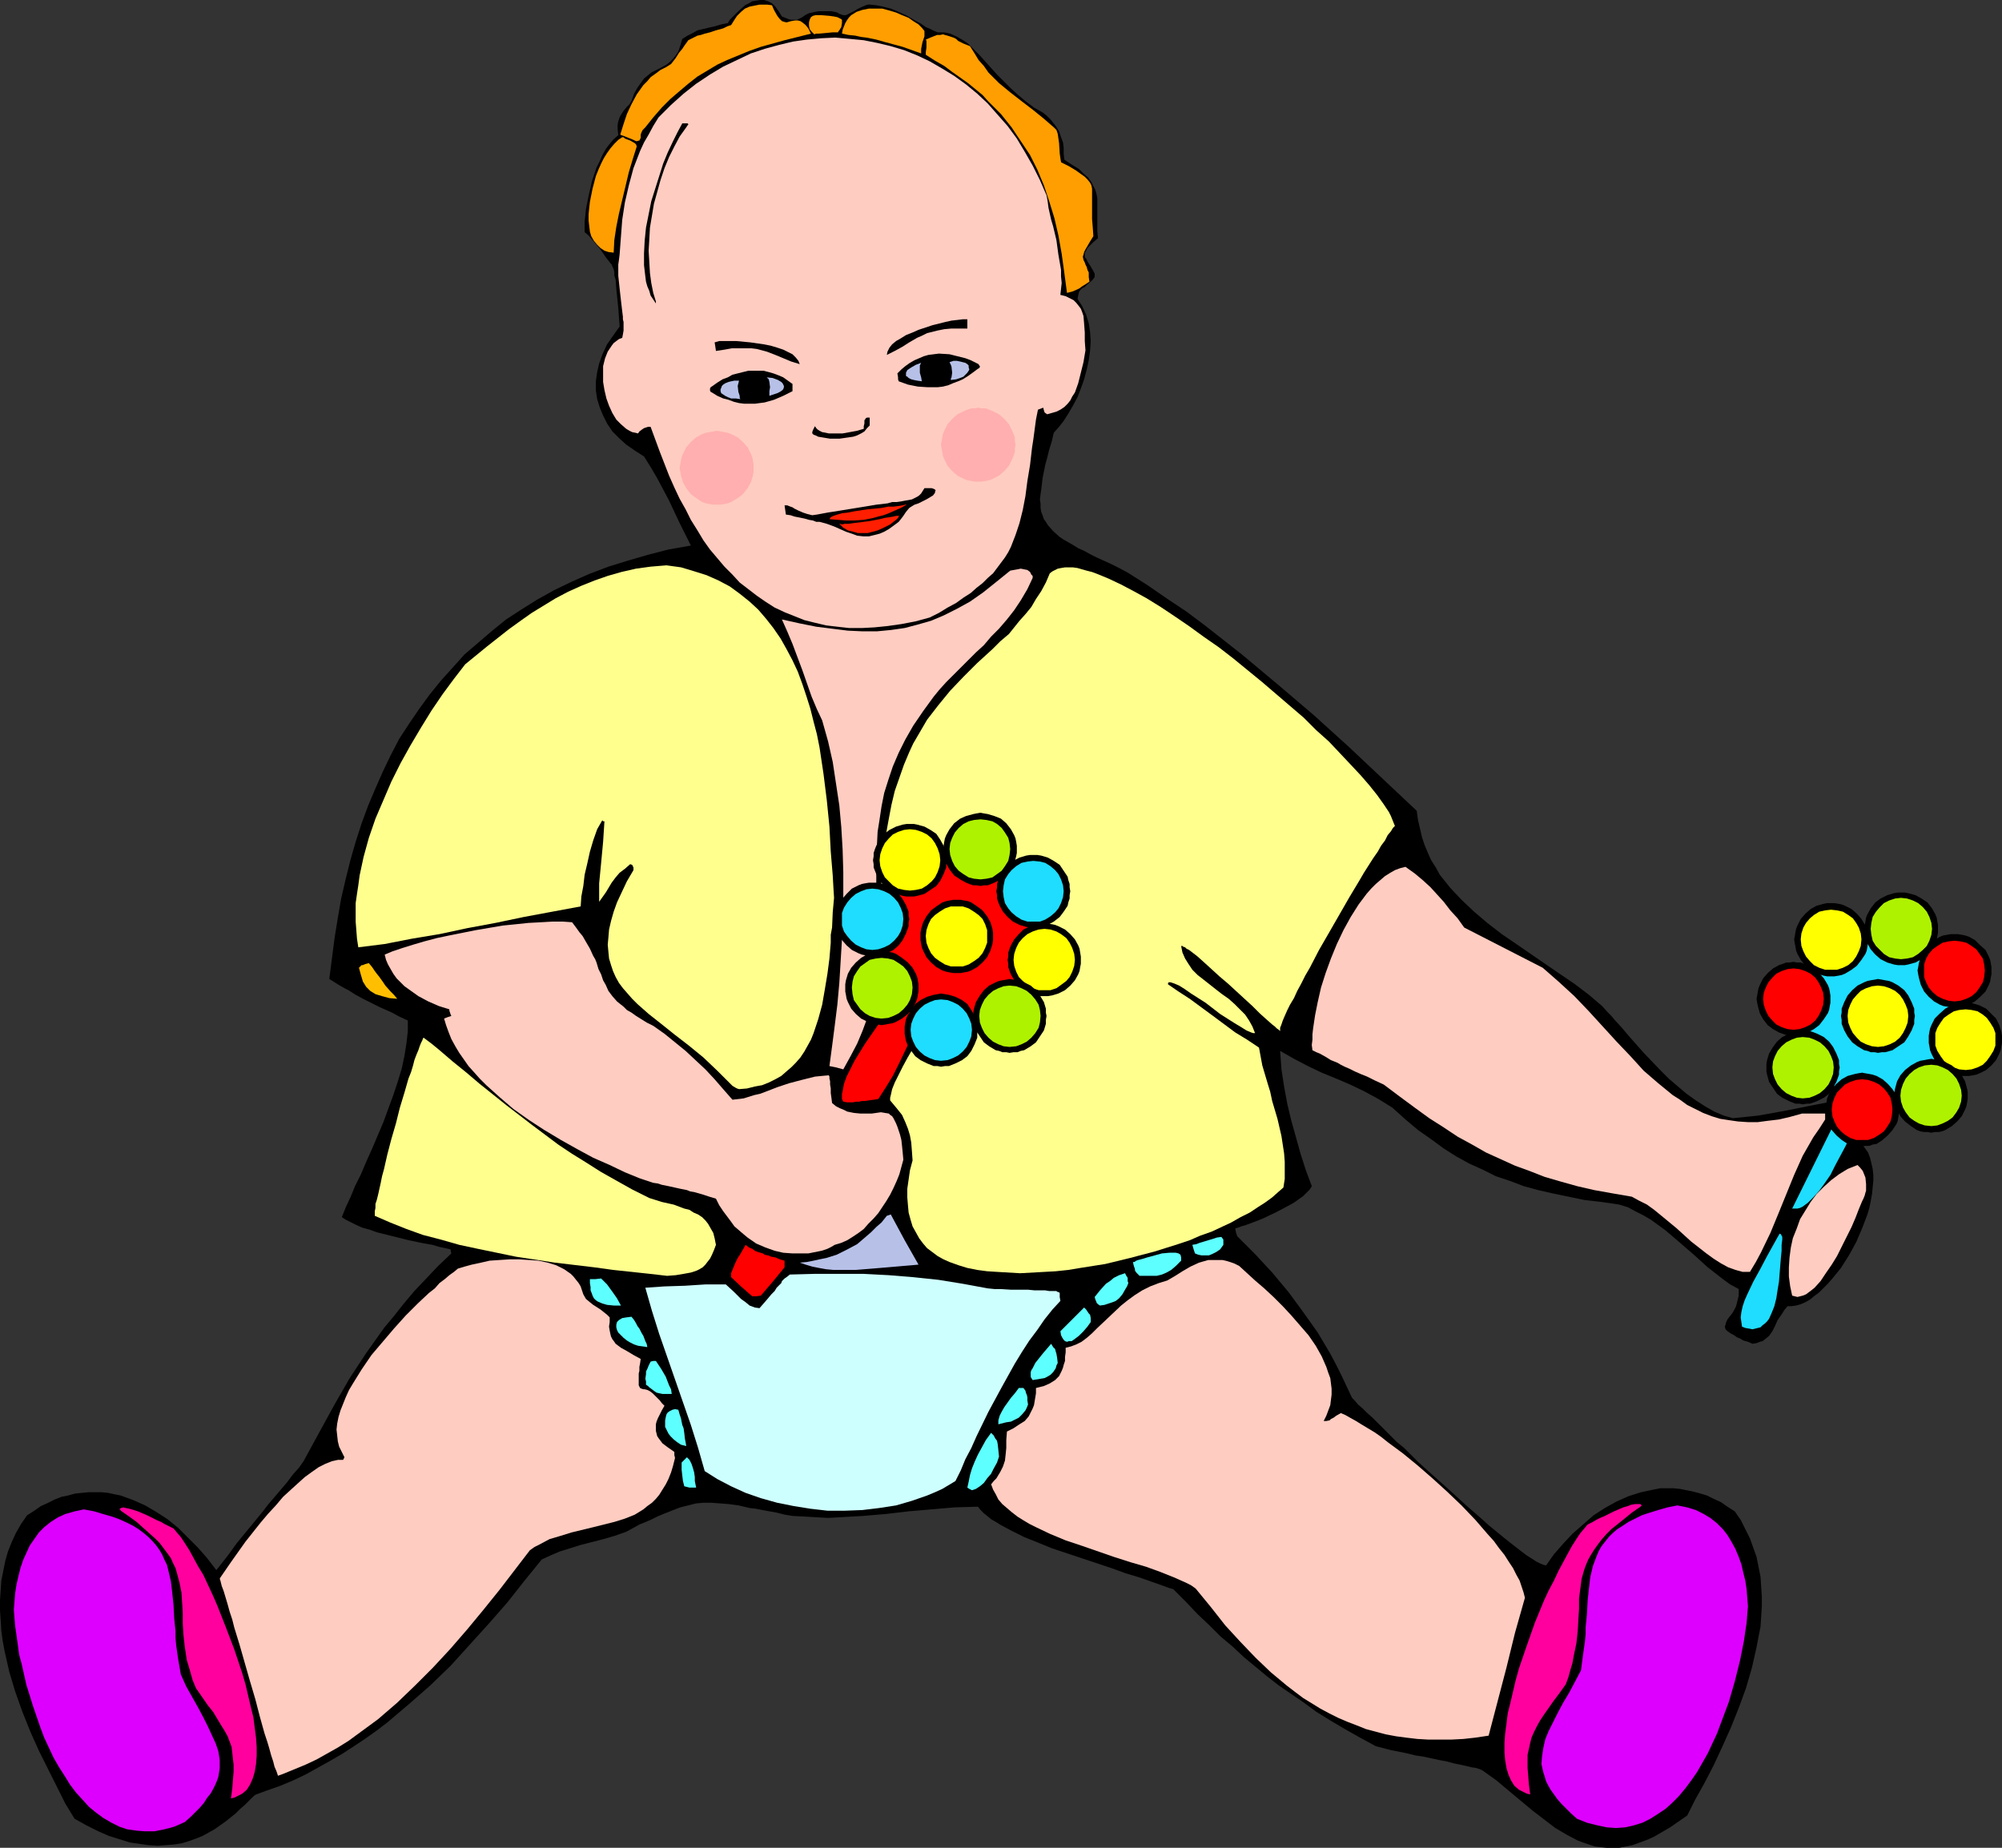
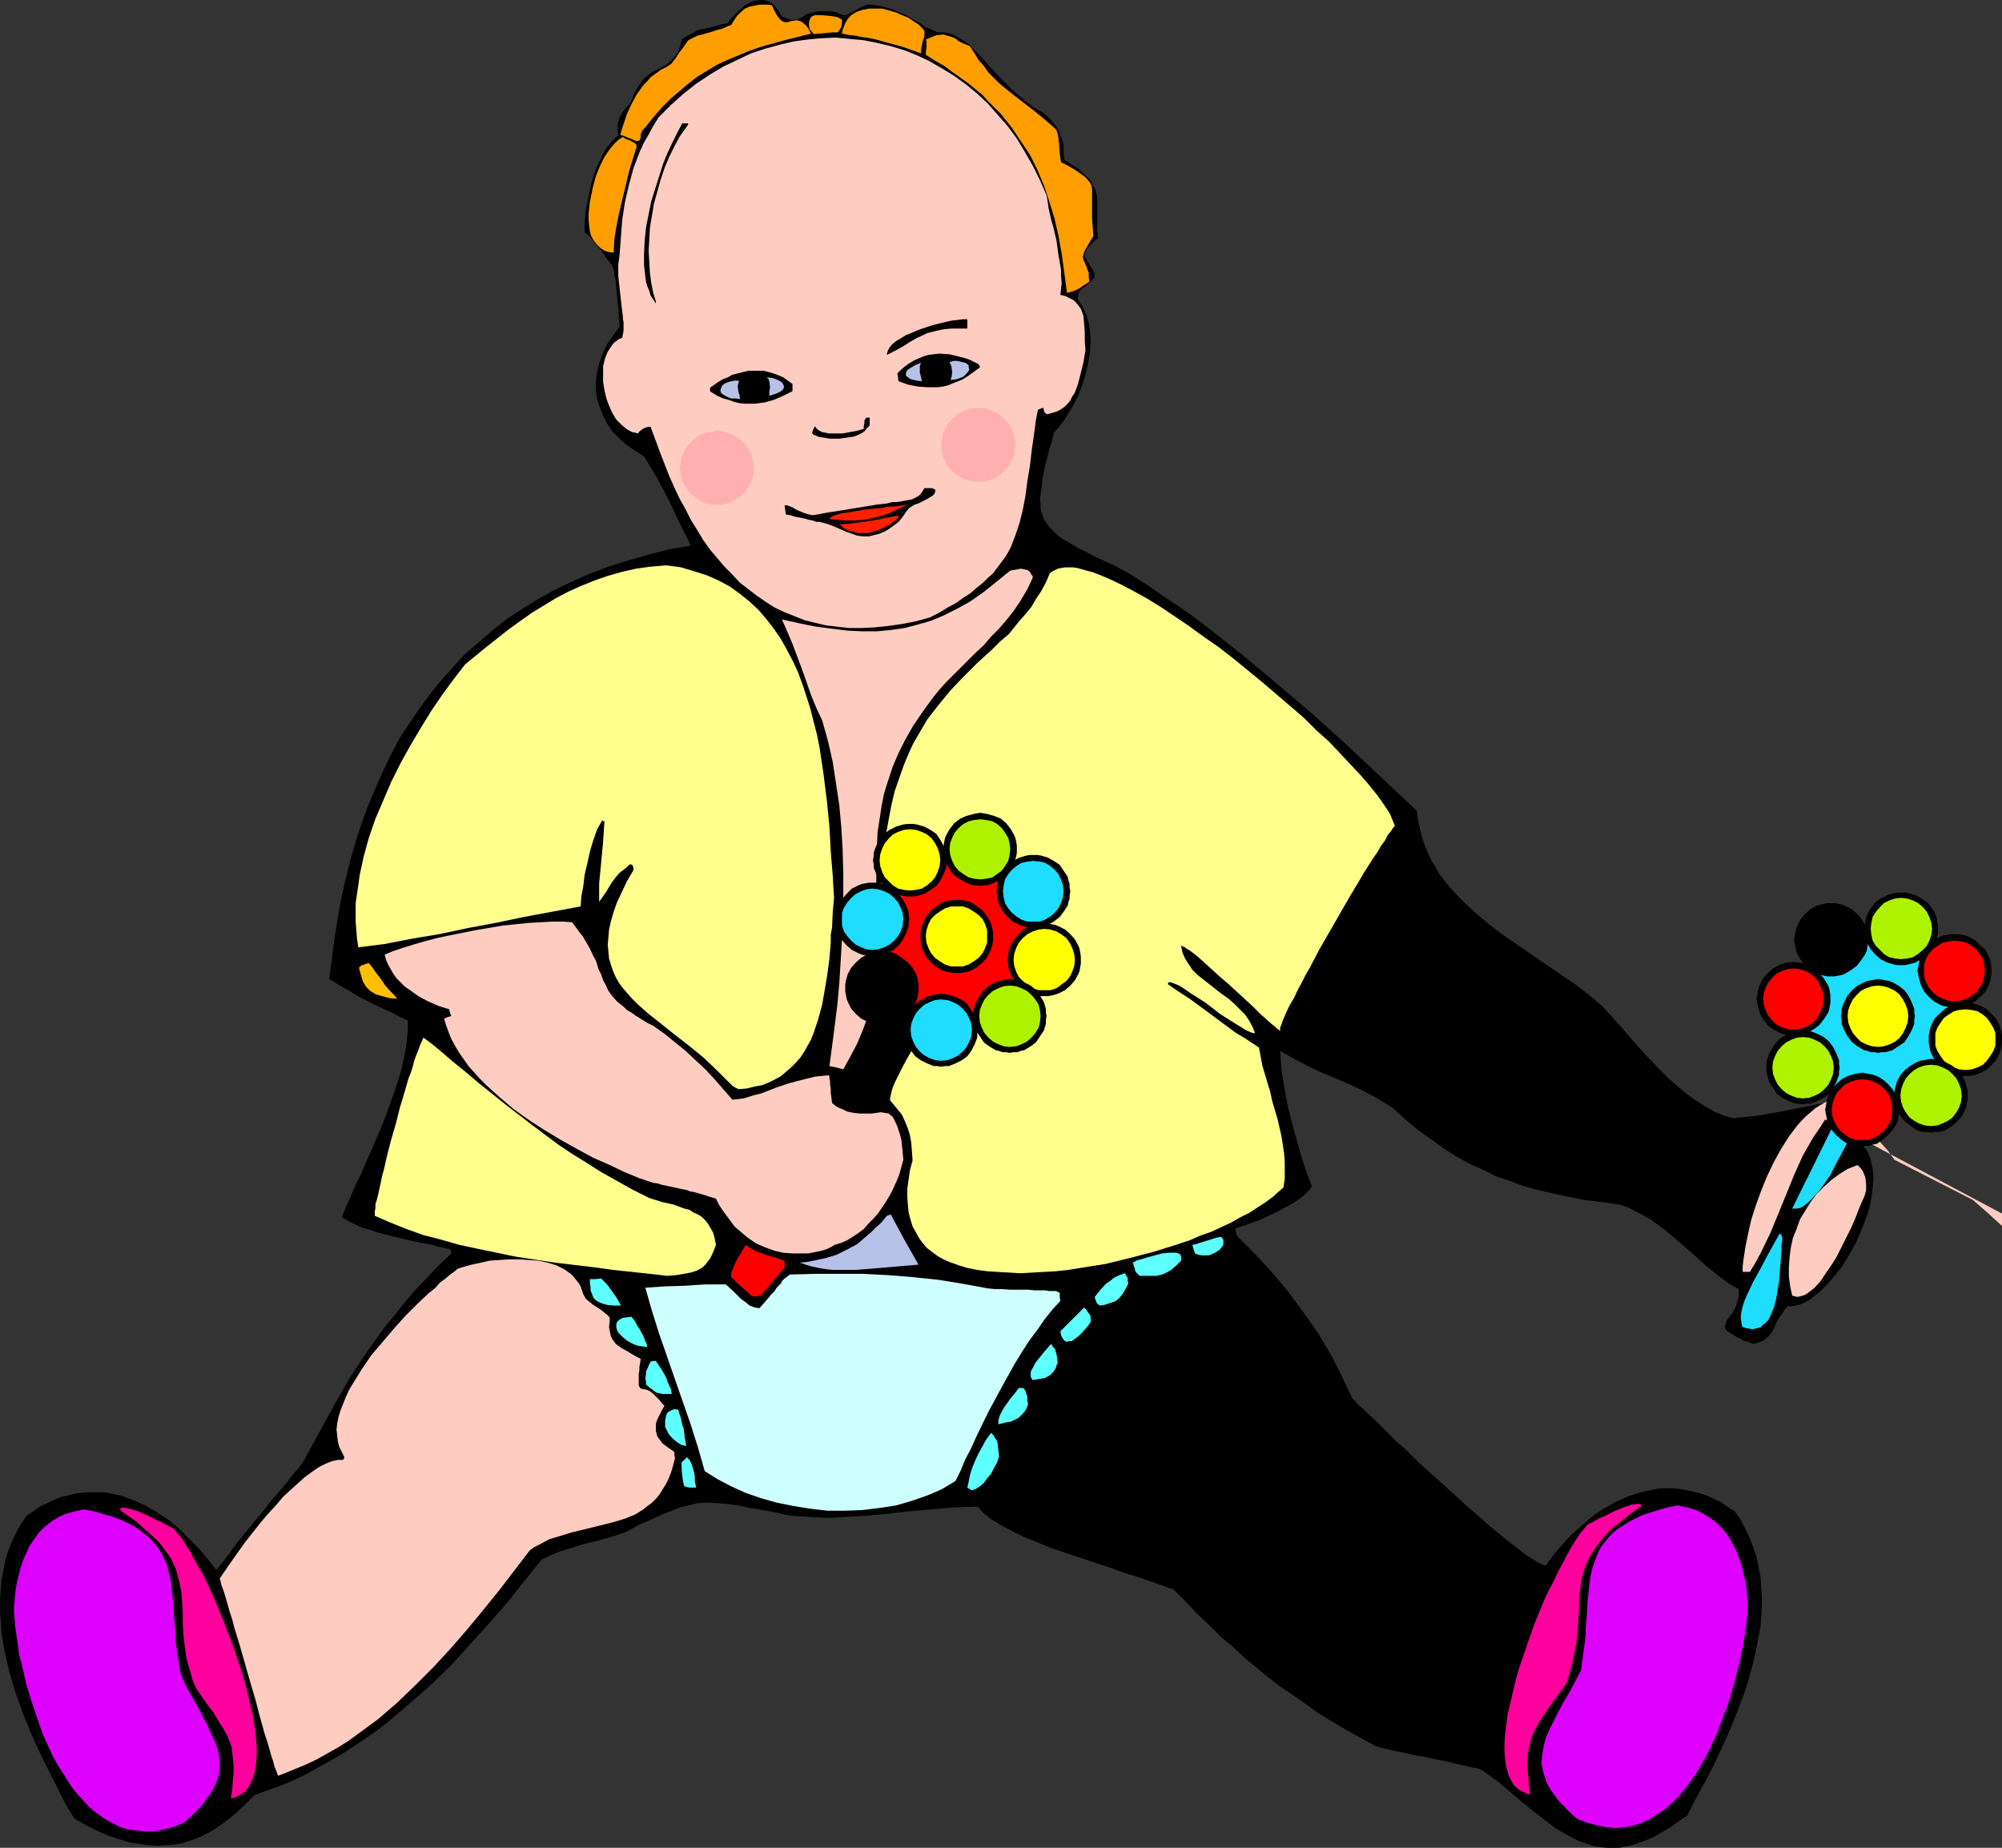
<svg xmlns="http://www.w3.org/2000/svg" xmlns:ns1="http://sodipodi.sourceforge.net/DTD/sodipodi-0.dtd" xmlns:ns2="http://www.inkscape.org/namespaces/inkscape" version="1.0" width="129.724mm" height="119.748mm" id="svg95" ns1:docname="Baby with Toys.wmf">
  <rect width="100%" height="100%" fill="#333333" stroke="none" />
  <ns1:namedview id="namedview95" pagecolor="#ffffff" bordercolor="#000000" borderopacity="0.25" ns2:showpageshadow="2" ns2:pageopacity="0.0" ns2:pagecheckerboard="0" ns2:deskcolor="#d1d1d1" ns2:document-units="mm" />
  <defs id="defs1">
    <pattern id="WMFhbasepattern" patternUnits="userSpaceOnUse" width="6" height="6" x="0" y="0" />
  </defs>
  <path style="fill:#000000;fill-opacity:1;fill-rule:evenodd;stroke:none" d="m 459.428,268.064 -0.97,3.232 -0.97,2.908 -1.616,5.979 0.808,0.969 0.808,1.131 0.485,1.293 0.323,1.293 0.323,1.454 0.162,1.454 v 1.454 l -0.162,1.616 -0.162,1.616 -0.323,1.777 -0.323,1.616 -0.485,1.616 -1.293,3.393 -1.454,3.393 -1.778,3.232 -1.939,3.07 -2.101,2.585 -1.131,1.293 -1.131,1.131 -0.97,0.969 -1.293,0.969 -0.97,0.808 -1.131,0.646 -1.131,0.485 -1.131,0.323 -1.131,0.162 h -0.97 l -0.808,0.969 -0.485,0.808 -1.131,1.616 -0.646,1.454 -0.646,1.293 -0.808,1.131 -0.97,0.808 -0.646,0.485 -0.646,0.162 -0.808,0.323 -0.97,0.162 -1.131,-0.485 -1.131,-0.323 -0.808,-0.485 -0.808,-0.323 -0.646,-0.485 -0.646,-0.323 -0.485,-0.323 -0.485,-0.323 -0.485,-0.485 -0.162,-0.646 0.162,-0.485 0.162,-0.646 0.323,-0.646 0.485,-0.646 0.646,-0.808 0.485,-0.808 0.485,-0.969 0.323,-1.293 0.323,-1.293 v -1.616 l -2.101,-1.131 -1.778,-1.293 -3.717,-2.908 -3.394,-3.07 -3.555,-3.07 -3.394,-2.908 -1.778,-1.293 -1.778,-1.293 -1.939,-1.131 -1.939,-0.97 -1.778,-0.969 -2.101,-0.646 -4.363,-0.646 -4.202,-0.485 -3.878,-0.808 -3.878,-0.808 -3.555,-0.808 -3.555,-0.969 -3.394,-1.293 -3.394,-1.131 -3.232,-1.616 -3.232,-1.454 -3.232,-1.777 -3.07,-1.939 -3.07,-2.262 -3.232,-2.262 -3.07,-2.585 -3.232,-2.908 -3.394,-2.101 -3.555,-1.939 -3.394,-1.616 -3.394,-1.454 -3.555,-1.454 -3.394,-1.616 -3.394,-1.777 -3.394,-1.939 0.323,4.524 0.646,4.201 0.808,4.363 0.97,4.04 1.131,4.04 1.131,4.04 1.293,4.04 1.454,3.878 -0.485,0.808 -0.646,0.646 -0.97,0.969 -1.131,0.808 -1.131,0.808 -1.454,0.808 -3.07,1.616 -3.07,1.454 -1.616,0.646 -1.293,0.485 -1.293,0.485 -1.131,0.323 -0.808,0.323 -0.646,0.162 0.162,0.97 0.323,0.969 4.363,4.363 4.202,4.524 4.04,4.847 3.555,4.847 3.555,5.009 3.07,5.171 1.454,2.747 1.293,2.585 1.293,2.747 1.293,2.747 0.646,0.646 0.808,0.969 1.131,0.969 1.131,1.131 1.293,1.131 1.293,1.293 1.454,1.454 1.616,1.616 1.616,1.616 1.778,1.454 3.555,3.555 7.757,6.948 3.878,3.555 3.717,3.232 1.778,1.616 1.778,1.454 1.778,1.454 1.616,1.293 1.454,1.131 1.454,1.131 1.293,0.969 1.293,0.808 0.97,0.646 0.97,0.485 0.808,0.323 0.646,0.162 1.939,-2.747 2.262,-2.585 2.262,-2.424 2.586,-2.262 2.586,-2.262 2.747,-1.777 2.909,-1.616 2.909,-1.293 3.07,-0.969 3.07,-0.646 1.616,-0.323 h 1.454 1.778 l 1.616,0.162 1.616,0.323 1.616,0.323 1.778,0.485 1.616,0.485 1.616,0.808 1.778,0.808 1.616,1.131 1.778,1.131 1.454,2.101 1.131,2.262 1.131,2.262 0.808,2.262 0.808,2.262 0.485,2.424 0.485,2.424 0.162,2.424 0.162,2.424 v 2.424 l -0.162,2.585 -0.162,2.424 -0.485,2.424 -0.485,2.585 -1.131,5.009 -1.454,5.009 -1.778,4.847 -1.939,4.847 -2.101,4.686 -2.101,4.524 -2.262,4.363 -2.262,4.04 -1.939,3.878 -2.101,1.454 -2.101,1.454 -1.939,1.131 -1.939,1.131 -1.778,0.808 -1.778,0.646 -1.778,0.646 -1.616,0.323 -1.616,0.323 h -1.616 -1.454 l -1.454,-0.162 -1.454,-0.162 -1.454,-0.485 -1.454,-0.485 -1.293,-0.485 -2.747,-1.454 -2.747,-1.616 -2.747,-2.101 -2.747,-2.101 -2.909,-2.424 -2.909,-2.424 -3.07,-2.585 -3.394,-2.424 -0.646,-0.323 -0.97,-0.323 -1.131,-0.162 -1.293,-0.323 -1.454,-0.323 -1.616,-0.323 -1.778,-0.485 -1.778,-0.323 -3.717,-0.808 -2.101,-0.323 -1.939,-0.485 -4.04,-0.808 -3.717,-0.969 -3.878,-2.101 -3.717,-2.101 -3.555,-2.101 -3.394,-2.101 -3.07,-2.262 -3.07,-2.101 -3.07,-2.101 -2.909,-2.262 -5.656,-4.686 -2.747,-2.585 -2.909,-2.424 -2.747,-2.747 -2.909,-2.747 -2.909,-3.07 -3.07,-3.07 -1.131,-0.323 -1.293,-0.485 -2.747,-0.969 -3.232,-1.131 -3.232,-0.969 -3.555,-1.293 -7.272,-2.424 -7.272,-2.424 -3.555,-1.454 -3.232,-1.293 -2.909,-1.454 -2.747,-1.454 -1.293,-0.808 -1.131,-0.646 -0.97,-0.808 -0.808,-0.646 -0.808,-0.808 -0.646,-0.808 -5.656,0.162 -5.656,0.485 -5.656,0.485 -5.494,0.646 -5.656,0.485 -5.656,0.323 -2.909,0.162 -2.909,-0.162 -2.747,-0.162 -3.07,-0.162 -1.939,-0.323 -1.939,-0.485 -1.778,-0.323 -1.778,-0.323 -1.616,-0.323 -1.454,-0.162 -2.747,-0.646 -2.424,-0.323 -2.101,-0.162 -2.101,-0.162 h -1.939 l -1.778,0.162 -1.939,0.485 -1.939,0.485 -2.101,0.808 -2.424,0.969 -1.131,0.485 -1.293,0.646 -1.454,0.646 -1.616,0.646 -1.454,0.808 -1.778,0.969 -2.747,0.969 -2.747,0.808 -5.656,1.454 -2.586,0.808 -2.586,0.808 -2.262,0.969 -2.101,0.97 -4.202,5.171 -4.202,5.332 -4.525,5.171 -4.686,5.171 -4.686,5.171 -5.01,4.847 -5.171,4.524 -5.333,4.524 -2.747,2.101 -2.747,1.939 -2.909,1.939 -2.747,1.777 -3.07,1.777 -2.909,1.616 -2.909,1.616 -3.07,1.454 -3.07,1.293 -3.232,1.131 -3.07,1.131 -3.232,0.808 -3.394,0.808 -3.232,0.646 -3.394,0.485 -3.394,0.323 -1.616,-0.808 -1.454,-0.969 -1.293,-0.969 -1.131,-0.808 -1.131,-0.969 -0.97,-1.131 -0.808,-1.131 -0.808,-1.131 -0.485,-1.131 -0.646,-1.293 -0.323,-1.293 -0.323,-1.131 -0.323,-1.454 -0.162,-1.293 -0.162,-2.747 0.323,-2.908 0.485,-2.908 0.808,-3.07 1.131,-3.07 1.131,-3.232 1.616,-3.232 1.616,-3.232 1.778,-3.232 1.939,-3.232 2.101,-3.07 4.202,-6.463 4.686,-5.979 2.101,-2.908 2.262,-2.747 2.262,-2.747 2.101,-2.585 0.97,-1.293 0.97,-1.131 1.939,-2.262 1.778,-2.101 1.454,-1.939 1.454,-1.616 1.131,-1.616 1.939,-3.555 1.939,-3.555 3.717,-6.786 3.717,-6.463 4.04,-6.14 4.363,-6.14 2.424,-2.908 2.424,-3.07 2.586,-3.07 2.909,-3.07 2.909,-3.07 3.232,-3.07 -0.162,-0.485 v -0.485 l -1.454,-0.323 -1.454,-0.323 -1.616,-0.485 -1.939,-0.323 -3.878,-0.808 -3.878,-0.969 -3.878,-0.969 -1.778,-0.646 -1.778,-0.485 -1.454,-0.646 -1.293,-0.646 -1.293,-0.646 -0.97,-0.646 0.97,-2.424 1.131,-2.424 1.131,-2.747 1.454,-2.908 1.293,-3.07 1.454,-3.232 2.747,-6.463 2.424,-6.625 1.131,-3.393 0.97,-3.232 0.646,-3.07 0.485,-3.07 0.323,-2.908 v -2.585 l -2.101,-0.969 -1.778,-0.97 -1.454,-0.646 -1.454,-0.646 -1.293,-0.646 -0.97,-0.485 -1.939,-0.97 -1.778,-0.969 -1.778,-1.131 -0.97,-0.485 -1.131,-0.646 -1.293,-0.808 -1.293,-0.808 0.646,-5.009 0.646,-5.009 0.808,-5.009 0.808,-4.686 1.131,-4.847 1.131,-4.524 1.293,-4.524 1.454,-4.524 1.616,-4.363 1.778,-4.201 1.778,-4.04 1.939,-4.04 2.101,-4.04 2.424,-3.716 2.424,-3.555 2.586,-3.555 2.747,-3.393 2.909,-3.232 2.909,-3.232 3.394,-2.908 3.394,-2.908 3.394,-2.747 3.717,-2.424 3.878,-2.424 4.04,-2.262 4.363,-2.101 4.363,-1.939 4.686,-1.777 4.686,-1.454 5.01,-1.454 5.01,-1.293 5.494,-0.969 -2.747,-5.494 -2.586,-5.494 -2.909,-5.494 -1.616,-2.747 -1.616,-2.585 -2.262,-1.454 -2.101,-1.454 -1.778,-1.616 -1.616,-1.616 -1.293,-1.939 -0.97,-1.939 -0.808,-1.939 -0.646,-2.101 -0.323,-2.101 v -2.262 l 0.323,-2.262 0.485,-2.101 0.808,-2.262 1.131,-2.424 1.454,-2.101 1.616,-2.262 -0.162,-2.262 -0.162,-2.262 -0.485,-4.686 -0.162,-2.262 -0.323,-0.969 v -0.808 l -0.162,-0.808 -0.323,-0.646 -0.162,-0.485 -0.323,-0.323 -0.485,-0.646 -0.646,-0.808 -0.646,-0.969 -0.808,-1.131 -1.778,-2.101 -0.97,-1.131 -0.97,-0.808 v -1.293 -1.293 l 0.162,-1.454 0.162,-1.616 0.323,-1.616 0.323,-1.616 0.808,-3.555 1.131,-3.393 0.808,-1.616 0.646,-1.454 0.808,-1.454 0.97,-1.293 0.97,-1.131 1.131,-0.969 -0.162,-1.454 v -1.131 l 0.162,-0.808 0.323,-0.969 0.323,-0.646 0.646,-0.969 0.808,-0.969 0.646,-0.646 0.485,-0.808 0.646,-1.777 0.808,-1.454 0.808,-1.131 0.808,-1.131 0.808,-0.646 0.97,-0.808 1.939,-0.969 1.778,-0.969 0.808,-0.646 0.808,-0.808 0.646,-0.808 0.646,-0.969 0.485,-1.454 0.485,-1.616 1.293,-0.808 1.293,-0.646 1.131,-0.646 2.747,-0.646 1.454,-0.323 1.616,-0.485 1.616,-0.323 0.485,-0.808 0.646,-0.646 1.454,-1.454 1.616,-1.454 0.97,-0.485 0.808,-0.485 0.97,-0.162 L 186.163,0 h 0.97 l 0.97,0.323 0.97,0.485 0.808,0.808 0.808,1.131 0.808,1.293 0.808,0.323 0.808,0.323 0.646,0.162 h 0.646 0.808 l 0.646,-0.323 0.646,-0.323 0.646,-0.485 0.97,-0.485 0.808,-0.162 0.646,-0.162 0.97,-0.162 h 0.808 1.293 0.97 l 0.808,0.162 0.646,0.162 0.485,0.323 0.97,0.323 h 0.323 0.323 l 0.646,-0.323 0.646,-0.323 0.646,-0.323 0.808,-0.485 0.97,-0.485 1.131,-0.485 0.485,-0.162 h 0.646 l 1.454,0.162 1.616,0.323 1.939,0.485 1.939,0.808 1.778,0.808 1.939,1.131 1.778,0.969 1.131,0.808 1.131,0.485 0.97,0.485 0.808,0.323 h 1.616 l 1.454,0.323 1.454,0.646 1.454,0.808 1.454,0.969 1.293,1.293 1.454,1.454 1.454,1.616 2.909,3.232 3.394,3.393 1.778,1.616 1.939,1.616 1.939,1.454 2.262,1.293 0.97,0.808 0.808,0.808 1.293,1.616 0.808,1.293 0.485,1.454 0.485,1.293 0.162,1.293 v 1.454 l 0.162,1.454 1.939,1.293 1.616,0.969 1.131,1.131 1.131,0.969 0.808,1.131 0.485,0.969 0.485,0.969 0.323,1.131 0.162,0.969 v 1.131 2.585 2.747 1.616 l 0.162,1.616 -1.131,0.969 -0.808,0.808 -0.646,0.646 -0.323,0.646 -0.323,0.485 v 0.485 0.646 l 0.323,0.323 0.485,0.969 0.646,0.969 0.646,1.131 0.323,0.646 v 0.808 l -0.485,0.646 -0.323,0.323 -0.97,0.808 -0.646,0.646 -0.646,0.323 -0.485,0.485 -0.323,0.485 -0.162,0.808 -0.162,0.808 1.131,1.777 0.97,2.101 0.646,2.101 0.323,2.101 0.162,2.262 -0.162,2.424 -0.323,2.262 -0.485,2.262 -0.646,2.424 -0.808,2.262 -0.808,2.101 -1.131,2.101 -1.131,1.939 -1.131,1.777 -1.131,1.454 -1.293,1.454 -0.485,2.101 -0.646,2.101 -0.485,1.939 -0.485,1.777 -0.323,1.616 -0.323,1.616 -0.162,1.454 -0.162,1.293 -0.162,1.131 -0.162,1.293 0.162,1.131 v 0.969 l 0.162,0.969 0.323,0.808 0.323,0.969 0.485,0.646 0.485,0.808 1.293,1.454 1.616,1.454 0.97,0.646 1.131,0.646 1.131,0.646 1.293,0.808 1.454,0.646 1.454,0.808 1.616,0.808 1.778,0.808 1.778,0.808 1.939,0.97 2.101,1.131 4.848,3.07 4.686,3.232 4.848,3.232 4.525,3.393 4.525,3.555 4.525,3.555 8.888,7.433 8.726,7.433 8.565,7.756 16.645,15.673 0.323,2.262 0.485,2.101 0.485,2.101 0.646,1.939 0.808,1.939 0.808,1.777 1.131,1.777 0.97,1.777 1.293,1.616 1.293,1.616 2.747,2.908 3.07,2.908 3.232,2.747 3.555,2.747 3.555,2.424 7.272,5.009 3.555,2.424 3.555,2.424 3.394,2.585 3.232,2.747 1.454,1.616 0.808,0.808 0.808,0.969 1.778,1.939 1.778,2.101 3.717,4.201 4.04,4.201 1.939,1.939 2.262,1.939 2.101,1.777 2.262,1.616 2.262,1.454 2.262,1.293 2.262,0.969 2.262,0.646 3.232,-0.323 3.07,-0.323 6.302,-1.131 3.232,-0.646 3.232,-0.646 6.626,-1.293 0.97,-2.101 0.646,-0.969 0.646,-1.131 h 0.808 l 0.646,0.162 1.293,0.162 1.454,0.323 1.131,0.323 0.646,0.323 0.485,0.162 0.485,0.323 0.162,0.323 0.162,0.323 z" id="path1" />
  <path style="fill:#1eddff;fill-opacity:1;fill-rule:evenodd;stroke:none" d="m 456.843,269.519 -0.323,0.646 -0.162,0.646 -0.646,1.616 -0.808,1.939 -0.808,2.101 -1.131,2.262 -1.131,2.262 -2.424,4.524 -1.131,2.262 -1.454,2.101 -1.293,1.777 -1.454,1.616 -1.293,1.293 -0.646,0.485 -0.646,0.485 -0.646,0.323 -0.646,0.162 h -0.646 -0.646 l 6.949,-14.058 6.949,-14.058 0.646,-0.162 h 0.646 l 1.131,0.162 h 0.485 l 0.485,0.323 0.323,0.646 z" id="path2" />
  <path style="fill:#ffccc1;fill-opacity:1;fill-rule:evenodd;stroke:none" d="m 457.004,291.655 -0.162,0.485 -0.162,0.646 -0.323,0.808 -0.323,0.646 -0.808,1.939 -0.808,2.101 -0.97,2.262 -1.131,2.262 -2.424,4.847 -1.293,2.101 -1.454,2.101 -1.293,1.939 -1.454,1.616 -0.808,0.646 -0.646,0.485 -0.646,0.485 -0.808,0.323 -0.646,0.162 -0.646,0.162 -0.646,-0.162 -0.646,-0.162 -0.485,-2.262 -0.323,-2.424 v -2.262 l 0.162,-2.424 0.323,-2.424 0.485,-2.262 0.97,-2.424 0.808,-2.262 1.293,-2.101 1.293,-2.101 1.454,-1.939 1.778,-1.777 1.778,-1.616 1.939,-1.454 2.101,-1.293 2.424,-0.969 0.646,0.646 0.646,0.808 0.323,0.808 0.323,0.808 0.162,1.616 z" id="path3" />
-   <path style="fill:#ffccc1;fill-opacity:1;fill-rule:evenodd;stroke:none" d="m 446.985,274.204 -1.454,2.262 -1.454,2.101 -1.293,2.262 -1.293,2.262 -2.101,4.686 -3.878,9.533 -1.939,4.686 -2.262,4.686 -1.293,2.424 -1.454,2.424 h -1.778 l -1.778,-0.485 -1.778,-0.646 -1.778,-0.97 -1.778,-1.131 -1.778,-1.293 -3.717,-2.908 -3.555,-3.232 -3.717,-3.07 -1.778,-1.454 -1.778,-1.293 -1.939,-0.97 -1.778,-0.969 -4.686,-0.808 -4.525,-0.808 -4.202,-0.969 -4.04,-1.131 -3.878,-1.131 -3.717,-1.454 -3.555,-1.293 -3.555,-1.616 -3.555,-1.616 -3.394,-1.939 -3.555,-1.939 -3.394,-2.262 -3.555,-2.262 -3.555,-2.585 -3.717,-2.747 -3.878,-2.908 -2.101,-0.969 -1.939,-0.969 -1.616,-0.646 -1.454,-0.646 -1.293,-0.646 -1.131,-0.485 -0.97,-0.485 -0.808,-0.485 -1.616,-0.646 -1.293,-0.808 -1.454,-0.808 -0.808,-0.323 -0.97,-0.485 -0.162,-1.293 0.162,-1.293 v -1.293 l 0.162,-1.454 0.485,-3.232 0.646,-3.232 0.808,-3.555 1.131,-3.555 1.293,-3.555 1.454,-3.555 1.616,-3.393 1.778,-3.232 1.939,-3.07 0.97,-1.293 0.97,-1.293 1.131,-1.293 1.131,-1.131 1.131,-0.969 1.131,-0.969 1.293,-0.808 1.131,-0.646 1.293,-0.485 1.293,-0.323 2.262,1.616 1.939,1.616 1.939,1.777 1.616,1.777 1.616,1.777 1.616,2.101 1.778,1.939 1.616,2.262 19.23,9.856 3.878,3.393 3.878,3.555 3.555,3.716 3.394,3.716 1.778,1.939 1.616,1.777 3.394,3.555 3.232,3.555 3.555,3.07 1.778,1.454 1.778,1.454 1.778,1.131 1.778,1.293 1.939,0.969 1.939,0.969 2.101,0.808 2.101,0.646 2.101,0.323 2.262,0.323 2.424,0.162 h 2.424 l 2.424,-0.323 2.747,-0.323 2.747,-0.646 2.909,-0.808 h 2.747 2.909 v 0.646 z" id="path4" />
+   <path style="fill:#ffccc1;fill-opacity:1;fill-rule:evenodd;stroke:none" d="m 446.985,274.204 -1.454,2.262 -1.454,2.101 -1.293,2.262 -1.293,2.262 -2.101,4.686 -3.878,9.533 -1.939,4.686 -2.262,4.686 -1.293,2.424 -1.454,2.424 h -1.778 v -1.293 l 0.162,-1.454 0.485,-3.232 0.646,-3.232 0.808,-3.555 1.131,-3.555 1.293,-3.555 1.454,-3.555 1.616,-3.393 1.778,-3.232 1.939,-3.07 0.97,-1.293 0.97,-1.293 1.131,-1.293 1.131,-1.131 1.131,-0.969 1.131,-0.969 1.293,-0.808 1.131,-0.646 1.293,-0.485 1.293,-0.323 2.262,1.616 1.939,1.616 1.939,1.777 1.616,1.777 1.616,1.777 1.616,2.101 1.778,1.939 1.616,2.262 19.23,9.856 3.878,3.393 3.878,3.555 3.555,3.716 3.394,3.716 1.778,1.939 1.616,1.777 3.394,3.555 3.232,3.555 3.555,3.07 1.778,1.454 1.778,1.454 1.778,1.131 1.778,1.293 1.939,0.969 1.939,0.969 2.101,0.808 2.101,0.646 2.101,0.323 2.262,0.323 2.424,0.162 h 2.424 l 2.424,-0.323 2.747,-0.323 2.747,-0.646 2.909,-0.808 h 2.747 2.909 v 0.646 z" id="path4" />
  <path style="fill:#1eddff;fill-opacity:1;fill-rule:evenodd;stroke:none" d="m 436.481,303.612 -0.162,1.293 v 1.454 l -0.162,1.616 -0.162,1.939 -0.323,4.04 -0.323,1.939 -0.323,2.101 -0.485,1.939 -0.646,1.616 -0.646,1.454 -0.485,0.646 -0.485,0.485 -0.646,0.485 -0.485,0.485 -0.646,0.162 -0.646,0.162 -0.646,0.162 -0.808,-0.162 -0.97,-0.162 -0.808,-0.323 -0.162,-1.131 -0.162,-1.131 0.162,-1.293 0.323,-1.454 0.485,-1.454 0.646,-1.454 1.454,-3.07 1.778,-3.232 1.616,-3.07 1.616,-2.908 0.808,-1.454 0.646,-1.131 0.323,0.162 0.162,0.323 0.162,0.323 z" id="path5" />
  <path style="fill:#dd00ff;fill-opacity:1;fill-rule:evenodd;stroke:none" d="m 428.078,393.452 -0.162,1.939 -0.162,2.101 -0.323,2.101 -0.323,2.262 -0.485,2.424 -0.485,2.424 -1.293,5.171 -1.454,5.009 -1.939,5.171 -0.97,2.585 -1.131,2.424 -1.131,2.424 -1.293,2.262 -1.293,2.262 -1.454,2.101 -1.454,1.939 -1.616,1.939 -1.616,1.616 -1.616,1.454 -1.939,1.293 -1.778,1.131 -1.939,0.969 -2.101,0.646 -2.101,0.485 -2.262,0.162 -2.262,-0.162 -2.262,-0.485 -2.586,-0.646 -2.424,-0.969 -1.454,-1.293 -1.293,-1.293 -1.131,-1.131 -0.97,-1.131 -0.808,-1.131 -0.808,-1.131 -0.646,-1.131 -0.485,-0.97 -0.323,-1.131 -0.323,-0.969 -0.485,-2.101 0.162,-1.939 0.323,-2.101 0.485,-2.101 0.808,-1.939 1.131,-2.262 1.131,-2.262 1.293,-2.424 1.454,-2.424 1.454,-2.747 1.454,-2.747 0.485,-3.716 0.485,-3.393 0.162,-1.777 v -1.616 l 0.323,-3.232 0.162,-3.232 0.323,-3.07 0.323,-2.747 0.646,-2.747 0.485,-1.293 0.485,-1.293 0.485,-1.131 0.646,-1.131 1.778,-2.262 0.97,-0.969 1.131,-0.969 1.293,-0.808 1.454,-0.969 1.616,-0.808 1.616,-0.808 1.939,-0.646 2.101,-0.646 2.262,-0.646 2.424,-0.485 2.424,0.485 2.101,0.646 1.939,0.97 1.616,0.969 1.616,1.293 1.454,1.454 1.131,1.454 0.97,1.616 0.97,1.777 0.808,1.939 0.646,1.777 0.485,2.101 0.485,1.939 0.323,2.101 z" id="path6" />
  <path style="fill:#ff009e;fill-opacity:1;fill-rule:evenodd;stroke:none" d="m 401.737,369.053 -2.101,1.454 -1.778,1.454 -1.616,1.293 -1.616,1.293 -1.293,1.293 -1.131,1.293 -0.97,1.293 -0.808,1.131 -0.808,1.293 -0.646,1.131 -0.485,1.131 -0.485,1.293 -0.646,2.262 -0.323,2.424 -0.323,2.424 v 2.585 l -0.162,2.585 -0.162,2.908 -0.323,2.908 -0.646,3.07 -0.323,1.777 -0.485,1.616 -0.485,1.777 -0.646,1.777 -1.616,2.262 -1.454,1.939 -1.131,1.616 -1.131,1.616 -0.97,1.454 -0.808,1.454 -0.646,1.293 -0.646,1.454 -0.323,1.293 -0.323,1.454 -0.323,1.454 v 1.616 1.616 l 0.162,1.939 0.162,2.101 0.323,2.424 -0.808,-0.162 -0.646,-0.323 -1.293,-0.646 -1.131,-0.969 -0.808,-1.293 -0.646,-1.454 -0.485,-1.616 -0.323,-1.939 -0.162,-1.939 v -2.262 l 0.162,-2.262 0.323,-2.424 0.323,-2.585 0.646,-2.585 0.646,-2.747 0.646,-2.747 0.808,-2.908 1.939,-5.655 1.939,-5.494 2.262,-5.494 1.131,-2.424 1.293,-2.424 1.131,-2.424 1.131,-2.101 1.131,-2.101 0.97,-1.777 1.131,-1.777 0.97,-1.454 0.97,-1.131 0.808,-0.969 0.323,-0.162 0.323,-0.162 0.646,-0.323 0.808,-0.485 0.97,-0.485 1.131,-0.485 2.262,-1.131 2.262,-0.969 1.131,-0.323 0.808,-0.323 0.97,-0.162 h 0.646 0.646 l 0.323,0.323 z" id="path7" />
-   <path style="fill:#ffccc1;fill-opacity:1;fill-rule:evenodd;stroke:none" d="m 373.457,391.351 -2.424,8.564 -2.101,8.564 -4.363,16.643 -3.232,0.485 -2.909,0.323 -3.07,0.162 h -2.747 -2.747 l -2.747,-0.162 -2.747,-0.323 -2.424,-0.323 -2.586,-0.485 -2.424,-0.646 -2.424,-0.646 -2.424,-0.969 -2.101,-0.808 -2.262,-0.969 -2.262,-1.131 -2.101,-1.131 -2.101,-1.293 -2.101,-1.293 -1.939,-1.454 -2.101,-1.616 -3.878,-3.232 -3.717,-3.555 -3.717,-3.878 -3.717,-4.04 -3.555,-4.524 -3.717,-4.524 -1.131,-0.808 -1.293,-0.646 -1.454,-0.646 -1.454,-0.646 -3.232,-1.293 -3.555,-1.293 -3.878,-1.131 -4.04,-1.293 -7.918,-2.747 -3.878,-1.293 -3.878,-1.616 -3.394,-1.616 -1.616,-0.808 -1.616,-0.969 -1.293,-0.808 -1.454,-1.131 -1.131,-0.969 -1.131,-0.969 -0.97,-1.131 -0.646,-1.293 -0.646,-1.131 -0.485,-1.293 0.646,-0.808 0.646,-0.646 0.97,-1.616 0.646,-1.293 0.485,-1.454 0.162,-1.454 0.162,-1.616 v -1.939 l 0.162,-2.101 1.616,-0.808 1.454,-0.969 1.293,-0.808 0.97,-1.131 0.646,-1.293 0.323,-0.646 0.323,-0.808 0.162,-0.969 0.162,-0.969 0.162,-0.969 v -1.293 l 1.939,-0.485 1.454,-0.646 1.293,-0.808 0.97,-0.969 0.646,-1.293 0.323,-0.808 0.162,-0.646 0.323,-0.969 v -0.97 l 0.162,-1.131 v -1.131 l 1.293,-0.323 1.293,-0.485 1.293,-0.646 1.293,-0.969 1.293,-1.131 1.293,-1.293 2.747,-2.585 3.07,-2.908 1.616,-1.293 1.778,-1.293 1.778,-1.131 1.939,-0.969 2.101,-0.808 2.101,-0.646 1.939,-1.131 1.778,-1.131 1.939,-1.131 2.101,-0.969 1.131,-0.323 1.131,-0.323 h 1.131 1.131 1.293 l 1.293,0.323 1.454,0.485 1.293,0.646 1.939,1.777 1.939,1.777 2.262,1.939 2.262,2.101 2.262,2.262 2.101,2.262 2.101,2.424 2.101,2.424 1.778,2.585 1.454,2.585 1.131,2.585 0.485,1.454 0.485,1.293 0.162,1.293 0.162,1.293 v 1.454 l -0.162,1.293 -0.162,1.293 -0.485,1.293 -0.485,1.293 -0.646,1.293 h 0.646 l 0.808,-0.162 0.323,-0.323 0.646,-0.323 0.646,-0.485 1.131,-0.646 1.131,0.485 1.131,0.646 1.454,0.808 1.293,0.808 1.616,0.969 1.616,0.969 1.616,1.131 1.616,1.293 3.717,2.747 3.555,2.908 3.717,3.232 3.555,3.232 3.555,3.393 3.394,3.555 3.07,3.555 1.454,1.616 1.293,1.777 1.293,1.616 1.131,1.777 0.97,1.454 0.808,1.616 0.808,1.454 0.485,1.454 0.485,1.454 z" id="path8" />
  <path style="fill:#ffff8e;fill-opacity:1;fill-rule:evenodd;stroke:none" d="m 341.622,202.301 -0.485,0.485 -0.485,0.808 -0.808,0.969 -0.646,1.293 -0.97,1.293 -0.808,1.454 -1.131,1.616 -1.131,1.777 -1.131,1.777 -1.131,1.939 -2.424,4.04 -5.01,8.725 -2.424,4.201 -2.262,4.363 -1.131,1.939 -0.97,1.939 -0.97,1.777 -0.808,1.777 -0.97,1.616 -0.646,1.293 -0.646,1.454 -0.485,1.131 -0.323,0.969 -0.323,0.808 v 0.485 0.323 l -0.323,-0.323 -0.485,-0.323 -0.485,-0.485 -0.646,-0.485 -1.454,-1.293 -1.616,-1.454 -1.778,-1.777 -1.939,-1.777 -4.04,-3.716 -2.101,-1.777 -1.939,-1.777 -1.778,-1.616 -1.616,-1.454 -1.454,-1.131 -0.646,-0.485 -0.646,-0.323 -0.323,-0.323 -0.485,-0.162 -0.162,-0.162 h -0.323 l 0.323,1.616 0.646,1.454 0.808,1.293 0.97,1.454 1.293,1.293 1.454,1.131 3.07,2.424 1.454,1.131 1.616,1.131 1.454,1.293 1.293,1.293 1.293,1.293 0.97,1.454 0.808,1.454 0.646,1.616 h -0.485 l -0.485,-0.162 -1.131,-0.485 -1.293,-0.808 -1.616,-0.97 -1.778,-1.131 -1.778,-1.131 -3.555,-2.747 -1.778,-1.131 -1.778,-1.131 -1.616,-1.131 -1.293,-0.808 -1.131,-0.485 -0.97,-0.323 h -0.323 -0.162 l -0.162,0.323 v 0.162 l 2.586,1.777 2.747,1.777 5.494,4.04 5.656,4.201 2.909,1.777 2.909,1.939 0.808,4.363 1.293,4.363 0.646,2.101 0.485,2.262 1.293,4.363 0.97,4.201 0.323,2.101 0.323,2.101 0.162,2.101 v 2.101 2.101 l -0.323,2.101 -1.293,1.131 -1.454,1.293 -1.778,1.293 -1.778,1.131 -1.939,1.293 -2.262,1.131 -2.262,1.293 -2.424,1.131 -2.424,1.131 -2.747,0.969 -2.586,1.131 -2.909,0.969 -5.656,1.777 -6.141,1.616 -5.979,1.454 -6.141,0.969 -2.909,0.485 -3.07,0.323 -2.909,0.162 -2.909,0.162 -2.909,0.162 -2.747,-0.162 -2.747,-0.162 -2.586,-0.162 -2.424,-0.323 -2.424,-0.485 -2.101,-0.646 -2.262,-0.808 -1.454,-0.646 -1.454,-0.808 -1.293,-0.969 -1.293,-0.969 -0.97,-1.131 -0.97,-1.293 -0.808,-1.454 -0.808,-1.454 -0.485,-1.616 -0.485,-1.777 -0.162,-1.777 -0.162,-1.939 v -2.101 l 0.323,-2.262 0.323,-2.262 0.646,-2.424 -0.162,-2.262 -0.162,-2.101 -0.323,-1.777 -0.485,-1.616 -0.646,-1.616 -0.808,-1.777 -0.646,-0.808 -0.646,-0.808 -0.808,-0.969 -0.808,-0.969 v -0.646 l 0.162,-0.646 0.323,-1.454 0.646,-1.616 0.97,-1.939 0.97,-1.939 1.131,-2.101 2.424,-4.201 2.424,-4.363 1.131,-1.939 0.97,-1.939 0.646,-1.777 0.485,-1.777 0.162,-0.646 v -0.646 -0.646 l -0.162,-0.646 -0.97,-0.323 -0.97,-0.485 -1.131,-0.485 -1.131,-0.485 -1.131,-0.485 -1.131,-0.485 -0.97,-0.162 -0.808,-0.162 -1.293,2.262 -1.454,2.101 h -0.646 -0.485 l -0.808,-3.878 -0.485,-3.716 -0.485,-4.04 -0.323,-3.716 -0.162,-3.878 -0.162,-3.716 0.162,-3.878 0.162,-3.716 0.323,-3.716 0.646,-3.555 0.646,-3.555 0.646,-3.393 0.808,-3.393 1.131,-3.232 1.131,-3.232 1.293,-3.07 0.97,-2.101 1.131,-1.939 1.131,-1.939 1.131,-1.939 2.747,-3.555 2.909,-3.555 3.232,-3.393 3.394,-3.393 3.717,-3.393 1.939,-1.939 2.101,-1.777 1.293,-1.616 1.293,-1.616 1.454,-1.616 1.454,-1.777 1.131,-1.939 1.293,-1.939 1.131,-2.101 0.97,-2.262 0.646,-0.485 0.646,-0.323 0.646,-0.323 0.808,-0.162 0.97,-0.162 h 0.808 1.131 l 1.131,0.162 2.262,0.646 1.293,0.323 1.293,0.485 2.747,1.131 3.07,1.454 3.07,1.616 3.232,1.777 3.394,2.101 3.394,2.262 3.555,2.424 3.555,2.585 3.717,2.585 3.555,2.747 7.11,5.817 6.787,5.817 3.394,2.908 3.07,3.07 3.07,2.747 2.747,2.908 2.586,2.747 2.424,2.585 2.101,2.424 1.939,2.424 1.616,2.262 0.646,0.97 0.646,0.969 0.485,0.969 0.323,0.808 0.323,0.808 z" id="path9" />
  <path style="fill:#5effff;fill-opacity:1;fill-rule:evenodd;stroke:none" d="m 299.606,304.905 -0.808,1.131 -0.97,0.646 -0.97,0.485 -0.808,0.323 h -0.808 -0.97 l -0.808,-0.162 -0.808,-0.323 -0.323,-0.97 -0.323,-1.131 0.97,-0.162 0.808,-0.323 1.616,-0.485 1.616,-0.485 0.97,-0.323 1.131,-0.162 0.485,0.646 v 0.485 0.323 z" id="path10" />
  <path style="fill:#5effff;fill-opacity:1;fill-rule:evenodd;stroke:none" d="m 289.264,308.783 -0.646,0.646 -0.646,0.646 -1.131,0.969 -1.131,0.646 -1.131,0.485 -1.293,0.323 h -1.293 -2.909 l -0.485,-0.485 -0.323,-0.323 -0.323,-0.485 v -0.323 l -0.162,-0.485 -0.162,-0.485 -0.162,-0.808 h 0.323 l 0.485,-0.323 0.485,-0.162 0.646,-0.162 1.616,-0.485 1.778,-0.485 1.778,-0.485 1.778,-0.162 h 0.808 0.808 l 0.646,0.162 0.485,0.323 0.162,0.646 z" id="path11" />
  <path style="fill:#ff9e00;fill-opacity:1;fill-rule:evenodd;stroke:none" d="m 267.771,57.846 -0.808,1.293 -0.646,1.131 -0.485,0.808 -0.323,0.646 -0.162,0.646 -0.162,0.485 0.162,0.808 0.323,0.646 0.162,0.485 0.323,0.646 0.162,0.646 0.323,0.646 v 1.131 l 0.162,1.131 -0.97,0.646 -0.808,0.485 -0.646,0.485 -0.646,0.323 -1.131,0.485 -1.293,0.323 -0.646,-4.847 -0.646,-4.686 -0.808,-4.524 -0.97,-4.201 -1.293,-4.201 -1.293,-3.878 -1.616,-3.878 -1.778,-3.555 -2.262,-3.393 -2.262,-3.393 -2.586,-3.232 -3.07,-3.07 -1.454,-1.616 -3.555,-2.908 -3.878,-2.747 -1.939,-1.454 -2.262,-1.293 -2.262,-1.454 V 12.765 l 0.162,-1.131 v -1.616 l -0.162,-0.323 1.131,-0.485 0.808,-0.323 0.808,-0.323 h 0.808 l 0.646,-0.162 0.485,0.162 1.131,0.323 0.97,0.323 0.646,0.323 0.485,0.485 1.293,0.646 0.808,0.323 0.808,0.323 1.131,1.777 0.97,1.616 1.293,1.454 1.131,1.616 2.586,2.585 2.747,2.262 2.909,2.262 2.747,2.101 2.586,2.101 2.424,2.101 0.646,0.646 0.323,0.969 0.162,1.131 0.162,1.131 0.162,2.585 0.162,1.131 0.162,0.969 0.97,0.485 0.97,0.485 1.616,0.969 1.131,0.808 1.131,0.808 0.646,0.646 0.646,0.808 0.323,0.646 0.162,0.808 v 0.808 2.262 1.131 3.232 l 0.162,1.939 z" id="path12" />
  <path style="fill:#ffccc1;fill-opacity:1;fill-rule:evenodd;stroke:none" d="m 265.832,85.8 -0.485,2.908 -0.646,2.585 -0.646,2.585 -0.808,2.262 -0.646,0.969 -0.485,0.969 -0.646,0.808 -0.808,0.808 -0.97,0.646 -0.97,0.485 -1.131,0.323 -1.131,0.323 -0.485,-0.323 -0.162,-0.162 -0.162,-0.485 -0.162,-0.646 -1.293,0.485 -0.485,2.424 -0.323,2.424 -0.323,2.424 -0.323,2.101 -0.485,4.201 -0.646,3.878 -0.485,3.716 -0.646,3.393 -0.808,3.232 -0.97,2.908 -1.131,2.908 -0.646,1.293 -0.808,1.293 -0.97,1.293 -0.97,1.293 -0.97,1.293 -1.293,1.131 -1.293,1.293 -1.454,1.131 -1.454,1.293 -1.778,1.131 -1.778,1.293 -2.101,1.131 -2.101,1.293 -2.262,1.131 -3.555,0.969 -3.394,0.646 -3.394,0.485 -3.232,0.323 -3.07,0.162 h -3.07 l -2.909,-0.323 -2.747,-0.323 -2.747,-0.646 -2.586,-0.646 -2.424,-0.97 -2.424,-0.969 -2.424,-1.131 -2.262,-1.454 -2.101,-1.454 -2.101,-1.616 -2.101,-1.616 -1.778,-1.939 -1.939,-1.939 -1.778,-2.101 -1.778,-2.101 -1.616,-2.262 -1.454,-2.424 -1.616,-2.585 -1.293,-2.585 -1.454,-2.585 -1.293,-2.747 -1.293,-2.908 -2.262,-5.817 -2.262,-6.14 h -0.646 l -0.485,0.162 -0.485,0.162 -0.485,0.323 -0.646,0.485 -0.323,0.485 -0.646,-0.162 -0.808,-0.162 -0.646,-0.323 -0.808,-0.485 -1.293,-1.131 -1.131,-1.131 -0.97,-1.616 -0.808,-1.777 -0.646,-1.777 -0.485,-2.101 -0.323,-1.939 v -1.939 -1.939 l 0.485,-1.939 0.646,-1.616 0.97,-1.454 0.485,-0.646 0.646,-0.485 0.646,-0.485 0.808,-0.323 0.162,-0.808 0.162,-0.969 v -0.969 -1.131 l -0.162,-0.646 V 77.559 l -0.162,-1.293 -0.323,-2.747 -0.323,-2.908 -0.323,-3.07 v -2.747 l 0.162,-1.131 0.162,-1.293 0.323,-4.363 0.323,-4.201 0.646,-4.201 0.97,-4.201 1.131,-4.201 0.808,-2.101 0.808,-2.101 0.97,-2.101 1.131,-1.939 1.131,-2.101 1.293,-2.101 3.07,-3.07 3.07,-2.747 3.07,-2.424 3.394,-2.262 3.232,-1.939 3.394,-1.616 3.394,-1.616 3.394,-1.131 3.555,-0.969 3.394,-0.808 3.394,-0.485 3.555,-0.323 3.394,-0.162 3.555,0.323 3.394,0.323 3.232,0.646 3.394,0.808 3.232,0.969 3.232,1.293 3.07,1.454 3.07,1.777 2.909,1.777 2.909,2.101 2.747,2.262 2.586,2.424 2.424,2.747 2.424,2.747 2.262,3.07 1.939,3.232 1.939,3.393 1.778,3.555 1.616,3.716 0.162,0.808 0.162,0.969 0.162,1.293 0.323,1.454 0.323,1.454 0.485,1.616 0.808,3.393 0.485,3.555 0.646,3.716 v 1.616 l 0.162,1.616 -0.162,1.454 -0.162,1.454 1.293,0.323 0.97,0.485 0.97,0.485 0.646,0.646 0.646,0.808 0.485,0.646 0.323,0.808 0.323,0.969 0.162,1.939 0.162,2.101 v 2.101 z" id="path13" />
  <path style="fill:#5effff;fill-opacity:1;fill-rule:evenodd;stroke:none" d="m 276.336,314.277 -0.323,0.808 -0.485,0.808 -0.646,1.131 -0.808,0.97 -0.808,0.646 -0.808,0.323 -0.97,0.323 -0.97,0.323 -1.131,0.162 -0.485,-0.323 -0.323,-0.323 -0.162,-0.485 -0.162,-0.323 -0.162,-0.646 1.293,-1.616 1.454,-1.616 0.97,-0.646 0.97,-0.808 1.293,-0.646 1.454,-0.485 0.323,0.646 0.323,0.485 v 0.485 0.323 z" id="path14" />
  <path style="fill:#5effff;fill-opacity:1;fill-rule:evenodd;stroke:none" d="m 267.125,323.81 -0.808,1.131 -0.97,1.131 -1.131,1.131 -1.293,0.969 -0.485,0.323 h -0.646 l -0.485,0.162 -0.485,-0.162 -0.323,-0.323 -0.323,-0.485 -0.323,-0.646 -0.162,-0.969 2.909,-2.908 1.454,-1.454 1.454,-1.454 0.485,0.485 0.323,0.485 0.323,0.485 0.323,0.323 0.162,0.808 z" id="path15" />
  <path style="fill:#ffccc1;fill-opacity:1;fill-rule:evenodd;stroke:none" d="m 252.904,141.546 -1.293,2.747 -1.616,2.747 -1.616,2.424 -1.778,2.262 -1.939,2.262 -1.939,1.939 -1.778,2.101 -1.939,1.777 -1.939,1.939 -1.778,1.777 -1.778,1.777 -1.778,1.777 -1.616,1.777 -1.454,1.777 -1.293,1.777 -1.293,1.777 -2.424,3.555 -1.939,3.393 -1.616,3.232 -1.454,3.393 -1.131,3.393 -0.97,3.07 -0.646,3.232 -0.485,3.232 -0.485,3.07 -0.162,3.232 -0.162,3.07 v 3.07 6.14 l 0.162,5.979 v 5.979 3.07 l -0.162,3.07 -0.323,2.908 -0.485,3.07 -0.646,3.07 -0.808,3.07 -1.131,3.07 -1.293,3.07 -1.616,3.07 -1.778,3.232 -1.778,-0.485 -1.616,-0.323 0.646,-4.847 0.646,-5.009 0.646,-5.171 0.485,-5.332 0.646,-10.664 0.323,-5.494 v -5.494 -5.494 l -0.162,-5.494 -0.323,-5.494 -0.485,-5.332 -0.808,-5.332 -0.808,-5.332 -1.131,-5.009 -1.454,-5.171 -1.293,-2.747 -1.293,-3.07 -2.262,-6.463 -2.424,-6.463 -1.293,-3.07 -1.293,-2.908 4.363,0.969 4.04,0.808 3.878,0.485 3.878,0.485 3.555,0.162 h 3.555 l 3.394,-0.323 3.394,-0.485 3.07,-0.808 3.394,-0.969 3.07,-1.293 3.232,-1.616 3.232,-1.777 3.232,-2.262 3.232,-2.585 3.394,-2.747 1.778,-0.323 0.808,-0.162 0.808,0.162 0.808,0.162 0.646,0.485 0.323,0.646 0.323,0.323 z" id="path16" />
  <path style="fill:#ceffff;fill-opacity:1;fill-rule:evenodd;stroke:none" d="m 259.691,318.639 -1.939,2.101 -1.939,2.424 -1.778,2.585 -1.939,2.585 -1.778,2.747 -1.778,2.908 -3.232,5.817 -3.232,5.979 -2.909,5.979 -1.293,2.908 -1.454,2.747 -1.131,2.747 -1.293,2.585 -1.616,0.969 -1.616,0.969 -1.778,0.808 -1.939,0.808 -3.717,1.293 -3.878,1.131 -4.202,0.646 -4.04,0.485 -4.363,0.162 h -4.202 l -4.202,-0.485 -4.04,-0.646 -4.04,-0.808 -4.04,-1.131 -3.717,-1.293 -3.555,-1.616 -3.394,-1.777 -3.07,-1.939 -1.616,-5.655 -1.778,-5.655 -7.757,-22.298 -1.778,-5.655 -1.616,-5.655 4.686,-0.323 5.01,-0.162 5.01,-0.323 h 5.01 l 1.939,1.777 1.778,1.777 1.131,0.808 0.97,0.808 1.293,0.485 1.131,0.162 1.131,-1.293 0.97,-1.131 0.808,-0.97 0.808,-0.808 0.485,-0.808 0.646,-0.646 0.485,-0.485 0.162,-0.485 0.646,-0.646 0.485,-0.323 0.808,-0.646 5.979,-0.162 h 6.141 5.979 l 6.141,0.323 5.979,0.485 6.141,0.646 5.979,0.969 6.141,1.131 1.616,0.162 h 1.454 l 2.586,0.162 h 2.262 1.939 l 1.616,0.162 h 1.454 1.131 l 0.97,0.162 h 0.646 0.646 0.485 l 0.162,0.162 0.485,0.162 0.162,0.162 v 0.969 z" id="path17" />
  <path style="fill:#5effff;fill-opacity:1;fill-rule:evenodd;stroke:none" d="m 259.045,333.828 -0.323,0.646 -0.162,0.646 -0.646,0.969 -0.646,0.646 -0.808,0.485 -0.646,0.323 -0.97,0.162 -1.939,0.323 -0.323,-0.485 -0.162,-0.323 v -0.485 -0.646 l 0.162,-0.485 0.323,-0.485 0.646,-1.293 1.939,-2.424 0.97,-1.131 0.97,-1.131 0.485,0.808 0.485,0.485 0.162,0.646 0.162,0.485 0.162,0.97 z" id="path18" />
  <path style="fill:#ff9e00;fill-opacity:1;fill-rule:evenodd;stroke:none" d="m 225.593,13.088 -2.262,-0.808 -2.262,-0.808 -4.202,-1.131 -2.262,-0.646 -2.424,-0.485 -1.293,-0.162 -1.454,-0.323 -1.616,-0.162 -1.616,-0.323 0.162,-0.969 0.323,-0.808 0.323,-0.808 0.485,-0.808 0.485,-0.646 0.485,-0.485 1.293,-0.808 1.454,-0.485 1.616,-0.323 h 1.616 1.616 l 1.778,0.485 1.616,0.485 1.454,0.646 1.616,0.646 1.131,0.808 1.293,0.808 0.808,0.808 0.646,0.808 v 0.646 0.646 l -0.485,1.454 -0.323,1.616 v 0.646 z" id="path19" />
  <path style="fill:#5effff;fill-opacity:1;fill-rule:evenodd;stroke:none" d="m 251.773,344.008 -0.323,0.808 -0.323,0.646 -0.808,0.969 -0.808,0.808 -0.97,0.485 -0.97,0.485 -1.131,0.162 -1.939,0.485 v -0.969 l 0.323,-1.131 0.485,-0.969 0.646,-1.131 1.616,-2.262 0.97,-1.131 0.97,-1.293 h 0.485 0.646 l 0.485,0.646 0.162,0.646 0.162,0.323 0.162,0.646 v 0.808 z" id="path20" />
  <path style="fill:#000000;fill-opacity:1;fill-rule:evenodd;stroke:none" d="m 228.987,120.702 -0.485,0.646 -0.808,0.485 -0.808,0.485 -0.97,0.485 -0.97,0.485 -0.97,0.323 -0.808,0.485 -0.485,0.323 -0.808,0.969 -0.646,0.97 -0.485,0.646 -0.646,0.808 -1.293,0.969 -1.131,0.808 -1.131,0.646 -1.131,0.485 -1.293,0.323 -1.293,0.323 h -1.454 l -1.454,-0.162 -1.293,-0.485 -1.454,-0.485 -1.454,-0.646 -1.454,-0.646 -1.778,-0.646 -1.778,-0.485 h -0.808 l -0.808,-0.323 -0.97,-0.162 -1.131,-0.323 -2.424,-0.485 -0.97,-0.323 -1.131,-0.162 -0.162,-1.131 -0.162,-1.131 h 0.646 l 0.808,0.323 0.485,0.162 0.485,0.323 0.97,0.485 1.131,0.485 0.97,0.323 1.293,0.323 1.131,-0.162 2.586,-0.485 3.07,-0.485 5.979,-0.969 2.909,-0.485 2.747,-0.323 1.131,-0.323 h 1.131 l 1.131,-0.162 0.808,-0.162 0.97,-0.162 0.808,-0.162 0.646,-0.323 0.646,-0.323 0.485,-0.323 0.485,-0.485 0.808,-1.293 h 0.323 0.485 0.97 l 0.485,0.162 0.323,0.162 0.162,0.323 -0.162,0.162 z" id="path21" />
  <path style="fill:#5effff;fill-opacity:1;fill-rule:evenodd;stroke:none" d="m 244.662,356.773 -0.485,1.454 -0.808,1.454 -0.646,1.293 -0.97,1.131 -0.808,1.131 -0.97,0.808 -0.97,0.646 -0.97,0.323 -0.646,-0.323 -0.485,-0.323 0.323,-1.454 0.323,-1.616 0.485,-1.616 0.646,-1.616 0.808,-1.777 0.97,-1.777 0.97,-1.777 1.293,-1.777 0.646,0.646 0.323,0.646 0.485,0.646 0.162,0.808 0.162,1.454 z" id="path22" />
  <path style="fill:#ff1e00;fill-opacity:1;fill-rule:evenodd;stroke:none" d="m 222.038,123.61 -1.454,0.808 -1.454,0.646 -1.454,0.646 -1.293,0.485 -1.293,0.323 -1.131,0.323 -2.424,0.485 -2.262,0.162 h -2.101 l -1.939,-0.162 -2.101,-0.162 0.323,-0.485 0.646,-0.323 0.97,-0.323 1.131,-0.323 1.454,-0.162 1.616,-0.323 3.232,-0.485 3.394,-0.323 1.616,-0.323 h 1.293 l 1.293,-0.162 0.97,-0.162 0.646,-0.162 z" id="path23" />
-   <path style="fill:#ff0000;fill-opacity:1;fill-rule:evenodd;stroke:none" d="m 228.341,243.181 -1.616,3.393 -1.616,3.555 -3.232,6.786 -1.616,3.393 -1.616,3.232 -1.778,2.908 -1.778,2.747 -1.131,0.162 -1.131,0.162 -0.97,0.162 h -0.808 l -0.646,0.162 h -0.646 l -0.97,0.162 h -1.293 l -0.97,-0.162 -0.323,-0.646 v -0.646 -0.646 l 0.162,-0.646 0.323,-1.777 0.646,-1.777 0.97,-1.939 0.97,-1.939 1.293,-2.101 1.293,-2.101 2.909,-4.201 2.909,-4.04 1.454,-1.939 1.293,-1.777 0.485,-0.808 0.485,-0.808 0.485,-0.646 0.485,-0.646 1.454,0.162 1.454,0.162 1.454,0.485 1.454,0.485 v 0.808 z" id="path24" />
  <path style="fill:#ff1e00;fill-opacity:1;fill-rule:evenodd;stroke:none" d="m 220.261,126.195 -0.162,0.323 -0.162,0.323 -0.485,0.485 -0.646,0.485 -0.808,0.646 -0.97,0.485 -0.97,0.485 -1.131,0.485 -1.131,0.323 -1.293,0.323 h -1.131 -1.293 l -1.131,-0.323 -1.293,-0.323 -1.131,-0.646 -0.97,-0.969 h 0.162 l 0.485,0.162 0.646,-0.162 h 0.97 l 1.131,-0.162 1.293,-0.162 2.586,-0.323 2.586,-0.485 1.293,-0.323 1.131,-0.162 0.97,-0.162 0.646,-0.162 h 0.646 z" id="path25" />
  <path style="fill:#ff9e00;fill-opacity:1;fill-rule:evenodd;stroke:none" d="m 205.232,7.918 h -0.485 -0.808 l -1.616,0.162 -1.778,0.162 h -0.646 l -0.485,0.162 -0.646,-0.646 -0.485,-0.646 -0.162,-0.808 V 5.494 l 0.162,-0.646 0.323,-0.646 0.485,-0.323 0.646,-0.162 h 1.454 l 1.939,0.162 1.131,0.162 0.808,0.162 0.646,0.323 0.323,0.162 0.162,0.162 v 0.323 0.485 l -0.162,0.969 -0.485,0.808 -0.162,0.162 z" id="path26" />
  <path style="fill:#b7c1e8;fill-opacity:1;fill-rule:evenodd;stroke:none" d="m 224.947,309.752 -1.778,0.162 -1.939,0.162 -3.717,0.323 -3.878,0.323 -4.04,0.323 h -3.717 -1.778 l -1.778,-0.162 -1.778,-0.323 -1.616,-0.323 -1.616,-0.485 -1.454,-0.485 1.778,-0.162 1.616,-0.323 1.454,-0.323 1.616,-0.323 2.586,-0.808 2.586,-1.293 2.424,-1.293 1.131,-0.969 1.131,-0.969 1.131,-0.969 1.293,-1.293 1.293,-1.131 1.293,-1.616 0.485,-0.162 0.485,-0.162 3.394,6.302 z" id="path27" />
  <path style="fill:#ffccc1;fill-opacity:1;fill-rule:evenodd;stroke:none" d="m 221.23,284.061 -0.97,3.555 -0.646,1.616 -0.808,1.777 -0.808,1.616 -0.97,1.616 -0.97,1.454 -0.97,1.454 -1.131,1.293 -1.293,1.293 -1.131,1.293 -1.293,0.969 -1.454,0.969 -1.293,0.808 -1.454,0.646 -1.616,0.485 -0.808,0.485 -0.97,0.485 -1.454,0.485 -1.616,0.323 -1.616,0.323 h -1.939 -1.939 l -2.262,-0.162 -2.101,-0.485 -2.262,-0.808 -2.262,-0.969 -2.101,-1.454 -0.97,-0.808 -1.131,-0.969 -1.131,-0.969 -0.808,-1.131 -0.97,-1.293 -0.97,-1.293 -0.97,-1.454 -0.808,-1.616 -1.616,-0.485 -1.454,-0.485 -1.131,-0.323 -1.131,-0.323 -0.97,-0.162 -0.808,-0.323 -1.616,-0.323 -2.909,-0.646 -1.616,-0.323 -0.97,-0.323 -1.131,-0.162 -3.394,-1.131 -3.555,-1.454 -3.717,-1.777 -4.04,-1.777 -3.878,-2.101 -4.04,-2.262 -4.04,-2.424 -3.717,-2.424 -3.878,-2.747 -3.394,-2.908 -3.232,-2.908 -1.616,-1.616 -1.293,-1.454 -1.454,-1.616 -1.131,-1.616 -1.131,-1.616 -0.97,-1.616 -0.97,-1.777 -0.646,-1.616 -0.646,-1.777 -0.485,-1.616 0.808,-0.323 0.97,-0.323 -0.162,-0.323 -0.162,-0.485 -0.162,-0.485 v -0.323 l -2.586,-0.808 -2.586,-1.131 -2.424,-1.293 -2.262,-1.616 -1.131,-0.808 -0.97,-0.969 -0.97,-0.969 -0.808,-1.131 -0.646,-1.131 -0.646,-1.131 -0.485,-1.131 -0.323,-1.293 1.939,-0.808 2.424,-0.808 2.586,-0.808 2.747,-0.808 3.07,-0.808 3.07,-0.646 6.464,-1.293 6.626,-1.131 3.232,-0.323 3.07,-0.323 3.07,-0.162 2.747,-0.162 h 2.586 l 2.262,0.162 0.97,1.293 0.808,1.131 0.808,0.969 0.646,1.131 1.131,1.939 0.808,1.777 0.485,0.808 0.323,0.808 0.485,1.616 0.646,1.293 0.485,1.454 0.646,1.131 0.646,1.454 0.97,1.293 1.131,1.293 0.808,0.646 0.808,0.646 0.808,0.808 1.131,0.646 1.131,0.808 1.293,0.808 1.293,0.808 1.616,0.808 2.747,1.939 2.586,2.101 2.586,2.101 2.424,2.262 2.424,2.262 2.262,2.424 2.101,2.424 2.262,2.585 2.747,-0.323 2.586,-0.808 1.454,-0.323 1.293,-0.485 2.909,-1.131 2.909,-0.969 3.07,-0.808 3.232,-0.808 1.616,-0.162 1.778,-0.162 0.162,0.323 v 0.485 l 0.162,0.646 v 0.808 l 0.162,0.969 v 1.131 l 0.162,1.131 0.162,1.293 0.97,0.808 0.97,0.485 0.808,0.323 0.97,0.485 1.616,0.323 1.616,0.162 h 1.293 1.454 l 1.131,-0.162 1.131,-0.162 0.97,0.162 0.97,0.162 0.323,0.323 0.485,0.323 0.323,0.485 0.323,0.646 0.323,0.646 0.323,0.808 0.323,0.969 0.323,0.969 0.323,1.293 0.162,1.454 0.162,1.616 z" id="path28" />
  <path style="fill:#ff9e00;fill-opacity:1;fill-rule:evenodd;stroke:none" d="m 198.606,8.241 -3.232,0.808 -3.232,0.808 -2.909,0.808 -2.909,0.808 -2.747,0.969 -2.747,1.131 -2.747,1.131 -2.424,1.131 -2.424,1.454 -2.424,1.454 -2.262,1.777 -2.101,1.777 -2.262,1.939 -2.101,2.101 -2.101,2.424 -1.939,2.424 -0.323,0.323 -0.323,0.323 -0.323,0.646 -0.162,0.485 v 0.808 l -0.162,0.323 -0.162,0.323 -0.646,0.162 h -0.162 l -0.646,-0.323 -2.424,-0.969 -0.485,-0.162 -0.323,-0.162 0.808,-2.585 0.808,-2.424 1.131,-2.424 1.293,-2.424 1.616,-2.262 0.97,-0.969 0.808,-0.969 1.131,-0.808 1.293,-0.969 1.293,-0.646 1.293,-0.808 1.131,-1.454 0.808,-1.293 0.808,-0.969 0.646,-0.969 0.485,-0.646 0.323,-0.485 0.646,-0.323 0.97,-0.485 0.646,-0.323 0.808,-0.162 0.97,-0.323 1.293,-0.323 1.454,-0.485 1.778,-0.485 0.97,-0.485 0.97,-0.323 0.808,-1.293 0.646,-0.969 0.97,-0.969 0.97,-0.808 1.131,-0.485 1.616,-0.323 0.808,-0.162 h 1.939 l 1.131,0.162 0.323,0.808 0.323,0.646 0.646,1.131 0.485,0.646 0.646,0.646 0.485,0.162 0.646,0.162 1.131,-0.323 0.97,-0.162 h 0.646 l 0.646,0.162 0.485,0.323 0.808,0.646 0.646,0.808 0.323,0.646 z" id="path29" />
  <path style="fill:#ffff8e;fill-opacity:1;fill-rule:evenodd;stroke:none" d="m 204.262,219.913 -0.323,3.555 -0.162,3.716 -0.323,1.777 v 1.939 l -0.323,3.878 -0.485,3.716 -0.646,3.878 -0.646,3.716 -0.97,3.555 -1.131,3.393 -0.646,1.616 -0.808,1.454 -0.808,1.454 -0.97,1.454 -1.131,1.293 -1.131,1.131 -1.131,0.969 -1.293,1.131 -1.454,0.808 -1.616,0.808 -1.616,0.646 -1.778,0.323 -1.939,0.485 -1.939,0.162 -0.485,-0.162 -0.323,-0.162 -0.808,-0.485 -1.778,-1.777 -1.778,-1.777 -3.555,-3.393 -3.555,-2.908 -3.555,-2.747 -3.232,-2.585 -3.07,-2.424 -2.747,-2.424 -1.293,-1.293 -1.131,-1.293 -1.131,-1.293 -0.97,-1.293 -0.808,-1.454 -0.646,-1.454 -0.485,-1.454 -0.485,-1.616 -0.162,-1.616 -0.162,-1.777 0.162,-1.777 0.162,-1.939 0.485,-2.101 0.646,-2.262 0.808,-2.262 1.131,-2.424 1.293,-2.747 1.616,-2.747 v -0.646 l -0.162,-0.323 -0.162,-0.323 -0.485,-0.162 -1.293,1.131 -1.293,0.969 -0.97,1.131 -0.97,1.293 -1.454,2.424 -1.616,2.262 v -2.262 -2.262 l 0.485,-5.009 0.485,-5.171 0.323,-5.009 h -0.323 l -0.162,-0.162 v -0.162 l -1.293,2.262 -0.97,2.747 -0.808,2.747 -0.646,2.908 -0.646,2.747 -0.323,2.747 -0.485,2.585 -0.162,2.424 -6.949,1.293 -6.949,1.293 -6.949,1.454 -6.949,1.293 -6.787,1.454 -6.787,1.131 -6.626,1.293 -6.464,0.808 -0.323,-2.101 -0.162,-2.101 -0.162,-2.101 v -2.262 -2.262 l 0.323,-2.262 0.323,-2.101 0.323,-2.424 0.97,-4.524 1.293,-4.686 1.616,-4.686 1.939,-4.524 1.939,-4.524 2.262,-4.524 2.424,-4.363 2.586,-4.363 2.586,-4.201 2.747,-4.04 2.747,-3.716 2.747,-3.555 5.333,-4.363 5.333,-4.201 2.909,-2.101 2.747,-1.939 2.909,-1.777 2.909,-1.777 3.07,-1.616 3.232,-1.454 3.232,-1.293 3.232,-1.131 3.394,-0.969 3.555,-0.808 3.555,-0.485 3.878,-0.323 3.555,0.485 3.232,0.969 3.07,0.97 2.909,1.293 2.747,1.454 2.424,1.777 2.424,1.939 2.101,1.939 1.939,2.262 1.778,2.262 1.778,2.585 1.454,2.585 1.454,2.747 1.293,2.747 1.131,3.07 0.97,2.908 0.97,3.07 0.808,3.232 0.808,3.07 0.646,3.232 0.97,6.463 0.808,6.463 0.646,6.463 0.323,6.14 0.485,5.817 0.162,2.908 z" id="path30" />
  <path style="fill:#ff0000;fill-opacity:1;fill-rule:evenodd;stroke:none" d="m 192.142,310.399 -2.909,3.555 -2.909,3.393 -1.131,0.162 h -0.97 l -2.586,-2.262 -2.586,-2.424 v -0.969 l 0.323,-0.808 0.808,-1.939 0.485,-0.969 0.646,-0.969 0.646,-1.131 0.646,-1.131 0.808,0.646 0.808,0.323 0.646,0.485 0.808,0.323 1.131,0.323 0.485,0.323 0.808,0.162 0.808,0.323 0.97,0.162 1.131,0.485 1.131,0.323 v 0.808 z" id="path31" />
  <path style="fill:#000000;fill-opacity:1;fill-rule:evenodd;stroke:none" d="m 168.064,31.185 -1.616,2.262 -1.293,2.424 -1.293,2.585 -1.131,2.747 -0.97,2.908 -0.808,2.908 -0.808,2.908 -0.485,2.908 -0.485,2.908 -0.162,2.908 -0.162,2.747 0.162,2.747 0.162,2.747 0.323,2.424 0.485,2.424 0.646,2.101 v 0.323 0.162 l -0.646,-0.969 -0.646,-0.969 -0.323,-1.131 -0.485,-1.131 -0.323,-1.131 -0.162,-1.293 -0.323,-2.747 v -2.908 l 0.162,-3.07 0.323,-3.232 0.646,-3.232 0.646,-3.232 0.97,-3.07 0.97,-3.07 0.97,-3.07 1.131,-2.747 1.293,-2.747 1.131,-2.262 1.131,-2.101 h 1.293 l 0.162,0.162 v 0.162 l -0.162,0.162 z" id="path32" />
  <path style="fill:#ffff8e;fill-opacity:1;fill-rule:evenodd;stroke:none" d="m 175.336,304.905 -0.485,1.293 -0.485,1.131 -0.485,0.969 -0.646,0.808 -0.485,0.646 -0.646,0.646 -0.808,0.485 -0.646,0.323 -1.454,0.485 -1.778,0.323 -1.939,0.323 -2.101,0.162 -4.202,-0.485 -4.525,-0.485 -4.525,-0.485 -4.686,-0.646 -9.534,-1.131 -9.534,-1.454 -4.686,-0.97 -4.686,-0.969 -4.525,-0.969 -4.525,-1.293 -4.363,-1.131 -4.04,-1.454 -4.04,-1.616 -3.717,-1.616 v -0.485 -0.646 l 0.162,-0.808 v -0.97 l 0.323,-0.969 0.323,-1.293 0.323,-1.454 0.323,-1.454 0.323,-1.616 0.485,-1.777 0.808,-3.555 0.97,-3.716 1.131,-3.878 0.97,-3.878 1.131,-3.716 0.97,-3.393 0.646,-1.616 0.485,-1.616 0.323,-1.293 0.485,-1.293 0.485,-1.131 0.323,-0.969 0.323,-0.808 0.323,-0.646 0.162,-0.485 0.162,-0.162 1.939,1.454 1.778,1.454 3.394,2.908 3.394,2.747 3.232,2.747 6.464,5.171 6.302,4.847 6.464,4.847 3.394,2.262 3.394,2.101 3.555,2.262 3.717,2.101 4.04,2.262 4.202,2.101 3.07,0.969 2.909,0.646 2.586,0.969 1.293,0.323 0.97,0.646 1.131,0.485 0.97,0.646 0.808,0.808 0.646,0.808 0.646,1.131 0.646,1.131 0.323,1.293 z" id="path33" />
  <path style="fill:#ff9e00;fill-opacity:1;fill-rule:evenodd;stroke:none" d="m 155.944,35.871 -0.97,3.07 -0.97,3.232 -1.616,6.786 -0.808,3.393 -0.646,3.232 -0.485,3.232 -0.162,3.07 -1.293,-0.162 -0.97,-0.323 -0.97,-0.646 -0.808,-0.808 -0.808,-0.969 -0.646,-1.131 -0.323,-1.131 -0.162,-1.293 -0.162,-1.454 v -1.454 l 0.162,-1.616 0.162,-1.454 0.646,-3.232 0.808,-3.07 0.646,-1.616 0.646,-1.454 0.646,-1.293 0.808,-1.293 0.808,-1.131 0.97,-1.131 0.97,-0.969 0.97,-0.646 h 0.323 l 0.323,0.323 1.293,0.485 1.131,0.646 0.323,0.323 z" id="path34" />
  <path style="fill:#5effff;fill-opacity:1;fill-rule:evenodd;stroke:none" d="m 170.488,364.367 h -1.616 l -1.293,-0.323 -0.323,-1.293 -0.162,-1.293 -0.162,-1.454 v -0.808 -0.969 l 0.646,-0.646 0.646,-0.646 0.646,0.646 0.485,0.969 0.323,0.969 0.323,1.131 0.162,1.131 v 0.969 l 0.162,0.808 z" id="path35" />
  <path style="fill:#5effff;fill-opacity:1;fill-rule:evenodd;stroke:none" d="m 168.064,354.188 -1.293,-0.323 -0.97,-0.646 -0.808,-0.646 -0.808,-0.808 -0.485,-0.646 -0.485,-0.969 -0.323,-0.646 v -0.969 -0.646 l 0.162,-0.808 0.162,-0.646 0.323,-0.485 0.485,-0.323 0.646,-0.323 0.646,-0.162 0.808,0.162 0.323,1.131 0.323,0.969 0.323,1.616 0.323,0.808 0.162,1.131 0.162,1.454 0.162,0.808 z" id="path36" />
  <path style="fill:#ffccc1;fill-opacity:1;fill-rule:evenodd;stroke:none" d="m 165.317,357.096 -0.485,1.939 -0.485,1.616 -0.646,1.616 -0.646,1.293 -0.808,1.293 -0.808,1.293 -0.808,0.969 -0.97,0.969 -1.131,0.808 -0.97,0.808 -2.101,1.293 -2.424,0.969 -2.586,0.808 -5.171,1.293 -5.333,1.293 -2.586,0.808 -2.747,0.808 -2.424,1.293 -1.293,0.646 -1.131,0.808 -7.434,9.695 -4.04,5.009 -3.878,4.686 -4.202,4.847 -4.202,4.524 -4.363,4.363 -4.363,4.201 -4.686,4.04 -2.424,1.777 -2.424,1.777 -2.424,1.777 -2.586,1.616 -2.586,1.454 -2.586,1.454 -2.747,1.293 -2.747,1.131 -2.747,1.131 -2.747,0.969 -2.909,0.97 -2.909,0.646 -3.07,0.485 -3.07,0.485 -1.454,0.485 -1.293,0.323 -1.131,0.162 -1.293,0.162 h -1.293 -1.131 l -1.131,-0.323 -1.131,-0.162 -1.131,-0.323 -0.97,-0.485 -1.939,-0.969 -1.616,-1.454 -1.454,-1.454 -1.293,-1.777 -0.808,-1.939 -0.485,-1.939 -0.323,-1.131 v -0.969 -1.131 l 0.162,-0.969 0.162,-1.131 0.323,-1.131 0.485,-1.131 0.646,-1.131 0.646,-0.969 0.646,-1.131 0.323,-1.293 0.485,-1.293 0.646,-1.777 0.646,-1.777 0.97,-1.939 0.97,-2.101 0.97,-2.101 1.293,-2.262 1.293,-2.424 1.293,-2.424 3.07,-5.171 3.232,-5.171 3.555,-5.171 3.555,-5.009 3.717,-4.686 1.778,-2.101 1.939,-2.101 1.778,-2.101 1.939,-1.777 1.778,-1.616 1.616,-1.454 1.778,-1.293 1.616,-1.131 1.616,-0.808 1.616,-0.646 1.454,-0.323 h 1.293 l 0.162,-0.323 0.162,-0.323 -0.646,-1.293 -0.646,-1.293 -0.323,-1.293 -0.162,-1.454 -0.162,-1.454 0.162,-1.454 0.323,-1.616 0.485,-1.616 0.646,-1.616 0.646,-1.616 0.808,-1.777 0.97,-1.616 2.101,-3.393 2.424,-3.555 2.747,-3.232 2.747,-3.232 2.909,-3.232 2.909,-2.908 2.747,-2.585 1.454,-1.131 1.131,-1.293 1.293,-0.969 1.131,-0.969 1.131,-0.808 0.97,-0.808 1.616,-0.485 1.778,-0.485 2.262,-0.485 2.101,-0.485 2.424,-0.162 2.424,-0.162 h 2.424 l 2.424,0.162 2.262,0.162 2.262,0.485 2.101,0.646 1.939,0.969 1.616,1.131 0.646,0.646 0.646,0.808 0.646,0.808 0.485,0.808 0.323,0.969 0.323,0.969 0.646,1.131 0.97,0.808 0.808,0.646 1.778,1.131 0.808,0.646 0.808,0.646 0.646,0.646 v 1.131 l -0.162,1.131 0.162,0.969 0.162,0.808 0.162,0.646 0.323,0.646 0.485,0.646 0.323,0.485 1.293,0.969 1.454,0.808 1.616,0.969 1.778,0.969 -0.162,1.131 -0.162,0.808 v 0.969 l -0.162,0.646 v 0.808 0.485 0.969 0.646 l 0.162,0.323 0.162,0.323 0.323,0.162 0.485,0.162 h 0.323 l 0.646,0.162 0.323,0.162 0.323,0.162 0.646,0.485 0.808,0.808 0.97,0.969 0.485,0.646 0.646,0.646 -0.646,1.131 -0.485,0.969 -0.485,0.969 -0.323,0.808 -0.162,0.646 v 0.808 0.808 l 0.162,0.646 0.162,0.646 0.323,0.485 0.485,0.646 0.485,0.646 1.293,0.969 1.616,1.131 v 0.808 z" id="path37" />
  <path style="fill:#5effff;fill-opacity:1;fill-rule:evenodd;stroke:none" d="m 164.509,341.423 h -1.293 -0.97 l -0.808,-0.162 -0.646,-0.162 -0.485,-0.323 -0.646,-0.485 -0.646,-0.485 -0.323,-0.323 -0.485,-0.323 v -0.808 l -0.162,-0.646 0.162,-1.131 v -0.646 l 0.323,-0.646 0.323,-0.808 0.485,-0.969 0.646,-0.162 h 0.646 l 1.293,1.939 1.131,1.939 0.808,2.101 0.485,0.969 z" id="path38" />
  <path style="fill:#5effff;fill-opacity:1;fill-rule:evenodd;stroke:none" d="m 158.529,329.95 -1.131,-0.162 -1.131,-0.162 -0.97,-0.323 -0.97,-0.485 -0.808,-0.485 -0.808,-0.646 -0.646,-0.646 -0.646,-0.646 -0.323,-0.646 -0.162,-0.646 v -0.646 l 0.162,-0.646 0.485,-0.485 0.808,-0.485 0.97,-0.162 1.293,-0.162 0.646,0.808 0.485,0.808 0.323,0.646 0.485,0.646 0.485,0.969 0.485,0.808 0.485,1.293 0.323,0.646 z" id="path39" />
  <path style="fill:#5effff;fill-opacity:1;fill-rule:evenodd;stroke:none" d="m 152.065,319.771 h -1.778 l -1.616,-0.162 -1.131,-0.323 -1.131,-0.485 -0.485,-0.323 -0.485,-0.485 -0.323,-0.646 -0.162,-0.485 -0.323,-0.808 v -0.808 l -0.162,-0.969 v -0.969 h 1.293 l 1.454,-0.162 1.454,1.454 1.293,1.777 1.131,1.616 z" id="path40" />
  <path style="fill:#ffbf00;fill-opacity:1;fill-rule:evenodd;stroke:none" d="m 97.283,244.635 -1.939,-0.162 -1.778,-0.485 -1.616,-0.485 -1.293,-0.808 -0.97,-0.969 -0.808,-1.293 -0.485,-1.616 -0.485,-1.777 0.323,-0.323 0.323,-0.323 h 0.323 l 0.323,-0.162 0.485,-0.162 0.646,-0.162 0.808,0.969 0.646,0.969 0.485,0.646 0.646,0.808 0.808,1.131 0.646,0.97 1.293,1.454 0.808,0.808 z" id="path41" />
  <path style="fill:#000000;fill-opacity:1;fill-rule:evenodd;stroke:none" d="m 212.989,104.22 -0.646,0.646 -0.646,0.808 -0.808,0.485 -0.97,0.485 -0.97,0.323 -1.131,0.162 -2.262,0.323 h -2.262 l -0.97,-0.162 -0.97,-0.162 -0.97,-0.162 -0.646,-0.323 -0.485,-0.162 -0.323,-0.323 v -0.323 l 0.162,-0.485 0.485,-0.969 0.323,0.485 0.323,0.323 0.485,0.323 0.646,0.323 1.616,0.323 h 1.616 1.778 l 1.778,-0.323 1.778,-0.323 1.616,-0.485 v -0.646 l 0.162,-0.646 v -0.808 l 0.162,-0.162 0.162,-0.323 0.323,-0.162 h 0.646 v 0.969 z" id="path42" />
  <path style="fill:#000000;fill-opacity:1;fill-rule:evenodd;stroke:none" d="m 174.366,96.141 1.293,0.808 1.454,0.646 1.293,0.323 1.293,0.485 1.293,0.323 1.293,0.162 h 1.293 1.293 l 2.424,-0.323 2.262,-0.646 2.262,-0.969 2.262,-1.131 v -0.323 -0.485 -0.969 l -1.131,-0.808 -1.131,-0.808 -1.131,-0.485 -1.293,-0.485 -1.131,-0.323 -1.293,-0.323 h -1.293 -1.131 -1.293 l -1.293,0.323 -1.293,0.323 -1.293,0.323 -1.131,0.646 -1.293,0.485 -1.293,0.808 -1.131,0.808 -0.485,0.323 -0.162,0.323 v 0.323 0.162 l 0.162,0.323 z" id="path43" />
-   <path style="fill:#000000;fill-opacity:1;fill-rule:evenodd;stroke:none" d="m 175.336,85.962 2.101,-0.323 1.778,-0.323 h 1.778 1.616 1.454 l 1.293,0.162 2.424,0.646 2.101,0.808 1.939,0.808 1.939,0.808 2.101,0.646 -0.323,-0.808 -0.646,-0.808 -0.808,-0.808 -0.97,-0.485 -1.293,-0.646 -1.454,-0.485 -1.616,-0.485 -1.616,-0.323 -3.394,-0.485 -3.394,-0.323 h -1.616 -1.293 -1.293 l -1.131,0.323 0.162,0.969 z" id="path44" />
  <path style="fill:#b7c1e8;fill-opacity:1;fill-rule:evenodd;stroke:none" d="m 181.315,97.757 -0.162,-0.323 v -0.485 l -0.323,-0.969 -0.162,-1.454 0.162,-0.646 0.162,-0.646 h -1.131 l -0.808,0.162 -0.646,0.162 -0.808,0.323 -0.485,0.323 -0.323,0.323 -0.162,0.485 -0.162,0.323 v 0.485 l 0.162,0.485 0.485,0.323 0.485,0.323 0.646,0.323 0.808,0.323 h 1.131 z" id="path45" />
  <path style="fill:#b7c1e8;fill-opacity:1;fill-rule:evenodd;stroke:none" d="m 188.425,96.949 0.97,-0.323 0.97,-0.323 0.646,-0.323 0.485,-0.323 0.323,-0.323 0.162,-0.485 V 94.525 l -0.162,-0.323 -0.162,-0.323 -0.323,-0.323 -0.808,-0.485 -1.293,-0.485 -1.454,-0.162 0.485,0.485 0.162,0.646 0.162,1.293 -0.162,0.969 z" id="path46" />
  <path style="fill:#000000;fill-opacity:1;fill-rule:evenodd;stroke:none" d="m 239.491,90.324 -1.293,0.969 -1.131,0.808 -1.293,0.808 -1.131,0.485 -1.293,0.485 -1.131,0.485 -1.293,0.323 -1.293,0.162 h -2.424 l -2.424,-0.162 -2.424,-0.485 -2.262,-0.808 -0.162,-0.485 v -0.485 l -0.162,-0.969 0.97,-0.969 0.97,-0.808 1.131,-0.808 1.131,-0.646 1.131,-0.485 1.131,-0.485 1.131,-0.323 1.293,-0.162 1.293,-0.162 2.586,0.162 1.293,0.323 1.293,0.323 1.293,0.323 1.293,0.485 1.293,0.646 0.646,0.323 0.162,0.323 0.162,0.162 v 0.162 l -0.162,0.323 z" id="path47" />
  <path style="fill:#000000;fill-opacity:1;fill-rule:evenodd;stroke:none" d="m 236.905,80.468 h -2.101 -1.778 l -1.778,0.162 -1.616,0.323 -1.293,0.323 -1.293,0.323 -1.293,0.646 -1.131,0.485 -1.939,1.131 -1.778,1.131 -1.778,0.969 -1.939,0.969 0.162,-0.808 0.485,-0.969 0.646,-0.808 0.97,-0.808 1.131,-0.646 1.293,-0.808 1.616,-0.646 1.454,-0.646 3.394,-1.131 3.232,-0.808 1.454,-0.323 1.454,-0.162 1.293,-0.162 h 1.131 v 1.293 z" id="path48" />
  <path style="fill:#b7c1e8;fill-opacity:1;fill-rule:evenodd;stroke:none" d="m 232.865,93.071 v -0.323 l 0.162,-0.323 0.162,-1.131 -0.162,-1.454 -0.162,-0.485 -0.323,-0.646 0.97,-0.323 h 0.808 l 0.808,0.162 0.646,0.162 0.646,0.162 0.485,0.323 0.323,0.323 v 0.485 l 0.162,0.485 -0.162,0.323 -0.323,0.485 -0.485,0.485 -0.485,0.485 -0.808,0.323 -0.97,0.323 z" id="path49" />
  <path style="fill:#b7c1e8;fill-opacity:1;fill-rule:evenodd;stroke:none" d="m 225.755,93.394 -1.131,-0.162 -0.808,-0.162 -0.646,-0.162 -0.646,-0.323 -0.323,-0.323 -0.323,-0.162 v -0.485 -0.323 l 0.162,-0.323 0.162,-0.323 0.485,-0.323 0.485,-0.323 1.131,-0.646 1.293,-0.485 -0.323,0.646 v 0.646 0.646 0.485 l 0.323,1.131 z" id="path50" />
  <path style="fill:#ffafaf;fill-opacity:1;fill-rule:evenodd;stroke:none" d="m 175.497,105.513 0.97,0.162 0.97,0.162 0.808,0.162 0.808,0.323 1.616,0.808 1.293,1.131 1.131,1.293 0.808,1.616 0.323,0.808 0.162,0.808 0.162,0.969 v 0.969 0.808 l -0.162,0.969 -0.485,1.616 -0.808,1.454 -1.131,1.454 -1.293,0.969 -1.616,0.97 -0.808,0.323 -0.808,0.162 -0.97,0.162 h -0.97 -0.808 l -0.97,-0.162 -0.808,-0.162 -0.97,-0.323 -1.454,-0.97 -1.293,-0.969 -1.131,-1.454 -0.808,-1.454 -0.485,-1.616 -0.162,-0.969 -0.162,-0.808 0.162,-0.969 0.162,-0.969 0.162,-0.808 0.323,-0.808 0.808,-1.616 1.131,-1.293 1.293,-1.131 1.454,-0.808 0.97,-0.323 0.808,-0.162 0.97,-0.162 z" id="path51" />
  <path style="fill:#ffafaf;fill-opacity:1;fill-rule:evenodd;stroke:none" d="m 239.653,99.858 0.808,0.162 h 0.97 l 0.808,0.323 0.808,0.323 1.616,0.808 1.293,1.131 1.131,1.293 0.808,1.616 0.323,0.808 0.323,0.808 v 0.969 l 0.162,0.808 -0.162,0.969 v 0.808 l -0.323,0.969 -0.323,0.808 -0.808,1.616 -1.131,1.293 -1.293,1.131 -1.616,0.808 -0.808,0.323 -0.808,0.162 -0.97,0.162 h -0.808 -0.97 l -0.808,-0.162 -0.97,-0.162 -0.808,-0.323 -1.616,-0.808 -1.293,-1.131 -1.131,-1.293 -0.808,-1.616 -0.323,-0.808 -0.162,-0.969 -0.162,-0.808 -0.162,-0.969 0.162,-0.808 0.162,-0.969 0.162,-0.808 0.323,-0.808 0.808,-1.616 1.131,-1.293 1.293,-1.131 1.616,-0.808 0.808,-0.323 0.97,-0.323 h 0.808 z" id="path52" />
  <path style="fill:#000000;fill-opacity:1;fill-rule:evenodd;stroke:none" d="m 234.805,209.733 2.262,0.162 2.101,0.323 1.939,0.485 1.939,0.646 1.778,0.808 1.939,1.131 1.454,1.293 1.616,1.293 1.293,1.454 1.131,1.616 1.131,1.777 0.808,1.777 0.808,1.939 0.485,2.101 0.323,2.101 v 2.101 2.262 l -0.323,1.939 -0.485,2.101 -0.808,1.939 -0.808,1.777 -1.131,1.777 -1.131,1.616 -1.293,1.454 -1.616,1.454 -1.454,1.131 -1.939,0.969 -1.778,0.969 -1.939,0.646 -1.939,0.646 -2.101,0.323 h -2.262 -2.101 l -2.101,-0.323 -1.939,-0.646 -1.939,-0.646 -1.939,-0.969 -1.616,-0.969 -1.616,-1.131 -1.454,-1.454 -1.454,-1.454 -1.293,-1.616 -0.97,-1.777 -0.97,-1.777 -0.646,-1.939 -0.485,-2.101 -0.323,-1.939 -0.162,-2.262 0.162,-2.101 0.323,-2.101 0.485,-2.101 0.646,-1.939 0.97,-1.777 0.97,-1.777 1.293,-1.616 1.454,-1.454 1.454,-1.293 1.616,-1.293 1.616,-1.131 1.939,-0.808 1.939,-0.646 1.939,-0.485 2.101,-0.323 z" id="path53" />
  <path style="fill:#ff0000;fill-opacity:1;fill-rule:evenodd;stroke:none" d="m 234.805,211.188 2.101,0.162 1.778,0.323 1.939,0.485 1.778,0.646 1.778,0.808 1.616,0.969 1.454,1.131 1.454,1.293 1.293,1.293 0.97,1.616 1.131,1.454 0.808,1.777 0.646,1.777 0.485,1.939 0.323,1.939 v 1.939 1.939 l -0.323,1.939 -0.485,1.939 -0.646,1.777 -0.808,1.777 -1.131,1.454 -0.97,1.616 -1.293,1.293 -1.454,1.293 -1.454,1.131 -1.616,0.969 -1.778,0.808 -1.778,0.646 -1.939,0.485 -1.778,0.323 h -2.101 -1.939 l -1.939,-0.323 -1.778,-0.485 -1.778,-0.646 -1.778,-0.808 -1.616,-0.969 -1.454,-1.131 -1.454,-1.293 -1.131,-1.293 -1.131,-1.616 -0.97,-1.454 -0.808,-1.777 -0.646,-1.777 -0.646,-1.939 -0.162,-1.939 -0.162,-1.939 0.162,-1.939 0.162,-1.939 0.646,-1.939 0.646,-1.777 0.808,-1.777 0.97,-1.454 1.131,-1.616 1.131,-1.293 1.454,-1.293 1.454,-1.131 1.616,-0.969 1.778,-0.808 1.778,-0.646 1.778,-0.485 1.939,-0.323 z" id="path54" />
  <path style="fill:#000000;fill-opacity:1;fill-rule:evenodd;stroke:none" d="m 222.846,201.816 h 0.97 l 0.808,0.162 1.778,0.485 1.454,0.808 1.454,0.969 0.97,1.454 0.808,1.454 0.323,0.808 0.323,0.969 v 0.808 l 0.162,0.97 -0.162,0.969 v 0.808 l -0.323,0.808 -0.323,0.808 -0.808,1.616 -0.97,1.293 -1.454,0.969 -1.454,0.969 -1.778,0.485 -0.808,0.162 h -0.97 -0.808 l -0.97,-0.162 -1.616,-0.485 -1.616,-0.969 -1.293,-0.969 -1.131,-1.293 -0.808,-1.616 -0.323,-0.808 -0.323,-0.808 v -0.808 l -0.162,-0.969 0.162,-0.97 v -0.808 l 0.323,-0.969 0.323,-0.808 0.808,-1.454 1.131,-1.454 1.293,-0.969 1.616,-0.808 1.616,-0.485 0.97,-0.162 z" id="path55" />
  <path style="fill:#ffff00;fill-opacity:1;fill-rule:evenodd;stroke:none" d="m 222.846,203.108 1.454,0.162 1.454,0.485 1.293,0.646 1.131,0.969 0.808,1.131 0.646,1.293 0.485,1.454 0.162,1.454 -0.162,1.454 -0.485,1.454 -0.646,1.293 -0.808,0.97 -1.131,0.969 -1.293,0.808 -1.454,0.323 -1.454,0.162 -1.454,-0.162 -1.454,-0.323 -1.293,-0.808 -0.97,-0.969 -0.97,-0.97 -0.646,-1.293 -0.485,-1.454 -0.162,-1.454 0.162,-1.454 0.485,-1.454 0.646,-1.293 0.97,-1.131 0.97,-0.969 1.293,-0.646 1.454,-0.485 z" id="path56" />
  <path style="fill:#000000;fill-opacity:1;fill-rule:evenodd;stroke:none" d="m 240.137,199.069 0.808,0.162 0.97,0.162 1.616,0.485 1.616,0.646 1.293,1.131 1.131,1.454 0.808,1.454 0.323,0.808 0.162,0.808 0.162,0.969 v 0.808 0.969 l -0.162,0.808 -0.485,1.777 -0.808,1.454 -1.131,1.454 -1.293,0.969 -1.616,0.808 -0.808,0.323 -0.808,0.323 h -0.97 l -0.808,0.162 -0.97,-0.162 h -0.808 l -0.97,-0.323 -0.808,-0.323 -1.454,-0.808 -1.454,-0.969 -1.131,-1.454 -0.808,-1.454 -0.485,-1.777 -0.162,-0.808 v -0.969 -0.808 l 0.162,-0.969 0.162,-0.808 0.323,-0.808 0.808,-1.454 1.131,-1.454 1.454,-1.131 1.454,-0.646 1.778,-0.485 0.808,-0.162 z" id="path57" />
  <path style="fill:#aff200;fill-opacity:1;fill-rule:evenodd;stroke:none" d="m 240.137,200.685 1.454,0.162 1.454,0.323 1.131,0.646 1.131,0.969 0.808,1.131 0.808,1.293 0.323,1.293 0.162,1.454 -0.162,1.454 -0.323,1.454 -0.808,1.293 -0.808,1.131 -1.131,0.808 -1.131,0.808 -1.454,0.323 -1.454,0.162 -1.616,-0.162 -1.293,-0.323 -1.293,-0.808 -1.131,-0.808 -0.97,-1.131 -0.646,-1.293 -0.485,-1.454 -0.162,-1.454 0.162,-1.454 0.485,-1.293 0.646,-1.293 0.97,-1.131 1.131,-0.969 1.293,-0.646 1.293,-0.323 z" id="path58" />
  <path style="fill:#000000;fill-opacity:1;fill-rule:evenodd;stroke:none" d="m 253.065,209.41 h 0.97 l 0.97,0.162 1.616,0.485 1.454,0.808 1.454,0.969 0.97,1.454 0.97,1.454 0.162,0.808 0.323,0.969 v 0.808 l 0.162,0.969 -0.162,0.97 v 0.808 l -0.323,0.969 -0.162,0.808 -0.97,1.454 -0.97,1.293 -1.454,1.131 -1.454,0.808 -1.616,0.485 -0.97,0.162 h -0.97 -0.808 l -0.97,-0.162 -1.616,-0.485 -1.616,-0.808 -1.293,-1.131 -1.131,-1.293 -0.808,-1.454 -0.323,-0.808 -0.323,-0.969 v -0.808 l -0.162,-0.97 0.162,-0.969 v -0.808 l 0.323,-0.969 0.323,-0.808 0.808,-1.454 1.131,-1.454 1.293,-0.969 1.616,-0.808 1.616,-0.485 0.97,-0.162 z" id="path59" />
  <path style="fill:#000000;fill-opacity:1;fill-rule:evenodd;stroke:none" d="m 234.32,220.398 h 0.97 l 0.808,0.162 0.97,0.162 0.808,0.323 1.454,0.969 1.293,0.969 1.131,1.454 0.808,1.454 0.485,1.616 0.162,0.969 v 0.808 0.97 l -0.162,0.969 -0.485,1.616 -0.808,1.616 -1.131,1.293 -1.293,1.131 -1.454,0.808 -0.808,0.323 -0.97,0.162 -0.808,0.162 h -0.97 -0.808 l -0.97,-0.162 -0.808,-0.162 -0.97,-0.323 -1.454,-0.808 -1.293,-1.131 -1.131,-1.293 -0.808,-1.616 -0.323,-0.808 -0.162,-0.808 -0.162,-0.969 v -0.97 -0.808 l 0.162,-0.969 0.485,-1.616 0.808,-1.454 1.131,-1.454 1.293,-0.969 1.454,-0.969 0.97,-0.323 0.808,-0.162 0.97,-0.162 z" id="path60" />
  <path style="fill:#1eddff;fill-opacity:1;fill-rule:evenodd;stroke:none" d="m 253.065,210.864 1.616,0.162 1.293,0.323 1.293,0.808 1.131,0.969 0.808,0.97 0.646,1.293 0.485,1.454 0.162,1.454 -0.162,1.454 -0.485,1.454 -0.646,1.293 -0.808,0.97 -1.131,0.969 -1.293,0.808 -1.293,0.485 h -1.616 -1.454 l -1.454,-0.485 -1.293,-0.808 -1.131,-0.969 -0.808,-0.97 -0.808,-1.293 -0.323,-1.454 -0.162,-1.454 0.162,-1.454 0.323,-1.454 0.808,-1.293 0.808,-0.97 1.131,-0.969 1.293,-0.808 1.454,-0.323 z" id="path61" />
  <path style="fill:#ffff00;fill-opacity:1;fill-rule:evenodd;stroke:none" d="m 234.32,222.014 h 1.454 l 1.454,0.485 1.293,0.808 1.131,0.808 0.97,0.969 0.646,1.293 0.485,1.454 v 1.454 1.616 l -0.485,1.293 -0.646,1.293 -0.97,1.131 -1.131,0.808 -1.293,0.808 -1.454,0.485 h -1.454 -1.454 l -1.454,-0.485 -1.293,-0.808 -1.131,-0.808 -0.97,-1.131 -0.646,-1.293 -0.485,-1.293 -0.162,-1.616 0.162,-1.454 0.485,-1.454 0.646,-1.293 0.97,-0.969 1.131,-0.808 1.293,-0.808 1.454,-0.485 z" id="path62" />
  <path style="fill:#000000;fill-opacity:1;fill-rule:evenodd;stroke:none" d="m 255.813,226.215 h 0.808 l 0.97,0.162 0.808,0.162 0.808,0.323 1.616,0.808 1.293,1.131 1.131,1.293 0.808,1.454 0.323,0.808 0.162,0.969 0.162,0.969 v 0.808 0.969 l -0.162,0.808 -0.162,0.969 -0.323,0.808 -0.808,1.454 -1.131,1.293 -1.293,1.131 -1.616,0.808 -1.616,0.485 -0.97,0.162 h -0.808 -0.97 l -0.808,-0.162 -1.778,-0.485 -1.616,-0.808 -1.131,-1.131 -1.131,-1.293 -0.808,-1.454 -0.323,-0.808 -0.323,-0.969 v -0.808 l -0.162,-0.969 0.162,-0.808 v -0.969 l 0.323,-0.969 0.323,-0.808 0.808,-1.454 1.131,-1.293 1.131,-1.131 1.616,-0.808 0.808,-0.323 0.97,-0.162 0.808,-0.162 z" id="path63" />
  <path style="fill:#ffff00;fill-opacity:1;fill-rule:evenodd;stroke:none" d="m 255.813,227.507 1.454,0.162 1.454,0.485 1.131,0.646 1.293,0.969 0.808,1.131 0.646,1.293 0.485,1.454 0.162,1.454 -0.162,1.454 -0.485,1.454 -0.646,1.293 -0.808,0.969 -1.293,0.969 -1.131,0.808 -1.454,0.485 h -1.454 -1.454 l -1.454,-0.485 -1.293,-0.808 -1.131,-0.969 -0.97,-0.969 -0.646,-1.293 -0.485,-1.454 -0.162,-1.454 0.162,-1.454 0.485,-1.454 0.646,-1.293 0.97,-1.131 1.131,-0.969 1.293,-0.646 1.454,-0.485 z" id="path64" />
  <path style="fill:#000000;fill-opacity:1;fill-rule:evenodd;stroke:none" d="m 247.248,239.788 0.97,0.162 0.97,0.162 0.808,0.162 0.808,0.323 1.616,0.808 1.293,1.131 0.97,1.293 0.97,1.616 0.485,1.616 v 0.969 l 0.162,0.808 -0.162,0.969 v 0.97 l -0.485,1.616 -0.97,1.454 -0.97,1.454 -1.293,0.969 -1.616,0.969 -0.808,0.162 -0.808,0.323 h -0.97 l -0.97,0.162 -0.808,-0.162 h -0.97 l -0.808,-0.323 -0.808,-0.162 -1.616,-0.969 -1.293,-0.969 -0.97,-1.454 -0.97,-1.454 -0.485,-1.616 -0.162,-0.97 v -0.969 -0.808 l 0.162,-0.969 0.485,-1.616 0.97,-1.616 0.97,-1.293 1.293,-1.131 1.616,-0.808 0.808,-0.323 0.808,-0.162 0.97,-0.162 z" id="path65" />
  <path style="fill:#aff200;fill-opacity:1;fill-rule:evenodd;stroke:none" d="m 247.248,241.403 1.616,0.162 1.293,0.485 1.293,0.646 1.131,0.969 0.97,1.131 0.808,1.293 0.323,1.293 0.162,1.454 -0.162,1.616 -0.323,1.293 -0.808,1.293 -0.97,1.131 -1.131,0.969 -1.293,0.646 -1.293,0.485 -1.616,0.162 -1.454,-0.162 -1.293,-0.485 -1.293,-0.646 -1.131,-0.969 -0.97,-1.131 -0.646,-1.293 -0.485,-1.293 -0.162,-1.616 0.162,-1.454 0.485,-1.293 0.646,-1.293 0.97,-1.131 1.131,-0.969 1.293,-0.646 1.293,-0.485 z" id="path66" />
  <path style="fill:#000000;fill-opacity:1;fill-rule:evenodd;stroke:none" d="m 230.441,243.342 0.97,0.162 0.97,0.162 1.616,0.485 1.616,0.808 1.293,0.969 0.97,1.454 0.808,1.454 0.323,0.808 0.323,0.808 v 0.969 l 0.162,0.808 -0.162,0.969 v 0.97 l -0.323,0.808 -0.323,0.808 -0.808,1.616 -0.97,1.293 -1.293,0.969 -1.616,0.808 -0.808,0.323 -0.808,0.323 h -0.97 l -0.97,0.162 -0.808,-0.162 h -0.97 l -0.808,-0.323 -0.808,-0.323 -1.616,-0.808 -1.293,-0.969 -0.97,-1.293 -0.97,-1.616 -0.323,-0.808 -0.162,-0.808 -0.162,-0.97 v -0.969 -0.808 l 0.162,-0.969 0.162,-0.808 0.323,-0.808 0.97,-1.454 0.97,-1.454 1.293,-0.969 1.616,-0.808 1.616,-0.485 0.97,-0.162 z" id="path67" />
  <path style="fill:#1eddff;fill-opacity:1;fill-rule:evenodd;stroke:none" d="m 230.441,244.797 1.616,0.162 1.293,0.485 1.293,0.646 1.131,0.969 0.97,1.131 0.646,1.293 0.485,1.293 0.162,1.454 -0.162,1.616 -0.485,1.293 -0.646,1.293 -0.97,1.131 -1.131,0.969 -1.293,0.646 -1.293,0.485 -1.616,0.162 -1.454,-0.162 -1.293,-0.485 -1.293,-0.646 -1.131,-0.969 -0.97,-1.131 -0.646,-1.293 -0.485,-1.293 -0.162,-1.616 0.162,-1.454 0.485,-1.293 0.646,-1.293 0.97,-1.131 1.131,-0.969 1.293,-0.646 1.293,-0.485 z" id="path68" />
  <path style="fill:#000000;fill-opacity:1;fill-rule:evenodd;stroke:none" d="m 213.635,216.197 h 0.97 l 0.808,0.162 0.97,0.162 0.808,0.323 1.616,0.808 1.293,1.293 0.97,1.293 0.808,1.454 0.646,1.616 v 0.969 l 0.162,0.808 -0.162,0.97 v 0.808 l -0.646,1.777 -0.808,1.616 -0.97,1.293 -1.293,1.131 -1.616,0.808 -0.808,0.323 -0.97,0.162 -0.808,0.162 -0.97,0.162 -0.808,-0.162 -0.97,-0.162 -0.808,-0.162 -0.808,-0.323 -1.616,-0.808 -1.293,-1.131 -1.131,-1.293 -0.808,-1.616 -0.485,-1.777 -0.162,-0.808 v -0.97 -0.808 l 0.162,-0.969 0.485,-1.616 0.808,-1.454 1.131,-1.293 1.293,-1.293 1.616,-0.808 0.808,-0.323 0.808,-0.162 0.97,-0.162 z" id="path69" />
  <path style="fill:#1eddff;fill-opacity:1;fill-rule:evenodd;stroke:none" d="m 213.635,217.651 1.454,0.162 1.454,0.485 1.293,0.646 1.131,0.969 0.97,1.131 0.646,1.293 0.485,1.293 0.162,1.454 -0.162,1.616 -0.485,1.454 -0.646,1.131 -0.97,1.131 -1.131,0.969 -1.293,0.646 -1.454,0.485 -1.454,0.162 -1.454,-0.162 -1.293,-0.485 -1.293,-0.646 -1.131,-0.969 -0.97,-1.131 -0.808,-1.131 -0.485,-1.454 v -1.616 -1.454 l 0.485,-1.293 0.808,-1.293 0.97,-1.131 1.131,-0.969 1.293,-0.646 1.293,-0.485 z" id="path70" />
  <path style="fill:#000000;fill-opacity:1;fill-rule:evenodd;stroke:none" d="m 215.897,233.001 h 0.97 l 0.808,0.162 0.97,0.162 0.808,0.323 1.454,0.97 1.454,1.131 1.131,1.293 0.808,1.454 0.323,0.808 0.162,0.808 0.162,0.969 v 0.808 0.969 l -0.162,0.808 -0.162,0.969 -0.323,0.808 -0.808,1.616 -1.131,1.293 -1.454,1.131 -1.454,0.808 -0.808,0.323 -0.97,0.162 -0.808,0.162 -0.97,0.162 -0.808,-0.162 -0.97,-0.162 -0.808,-0.162 -0.808,-0.323 -1.616,-0.808 -1.293,-1.131 -1.131,-1.293 -0.808,-1.616 -0.323,-0.808 -0.162,-0.969 -0.162,-0.808 v -0.969 -0.808 l 0.162,-0.969 0.485,-1.616 0.808,-1.454 1.131,-1.293 1.293,-1.131 1.616,-0.97 1.616,-0.485 0.97,-0.162 z" id="path71" />
-   <path style="fill:#aff200;fill-opacity:1;fill-rule:evenodd;stroke:none" d="m 215.897,234.617 1.616,0.162 1.293,0.323 1.293,0.808 1.131,0.808 0.97,1.131 0.646,1.293 0.485,1.293 0.162,1.454 -0.162,1.616 -0.485,1.454 -0.646,1.131 -0.97,1.131 -1.131,0.97 -1.293,0.646 -1.293,0.485 -1.616,0.162 -1.454,-0.162 -1.454,-0.485 -1.131,-0.646 -1.131,-0.97 -0.808,-1.131 -0.808,-1.131 -0.323,-1.454 -0.162,-1.616 0.162,-1.454 0.323,-1.293 0.808,-1.293 0.808,-1.131 1.131,-0.808 1.131,-0.808 1.454,-0.323 z" id="path72" />
  <path style="fill:#000000;fill-opacity:1;fill-rule:evenodd;stroke:none" d="m 460.559,229.123 2.101,0.162 2.101,0.323 1.939,0.485 1.939,0.808 1.939,0.808 1.616,0.969 1.616,1.293 1.454,1.454 1.454,1.454 1.293,1.616 0.97,1.616 0.808,1.939 0.808,1.939 0.485,1.939 0.323,2.101 0.162,2.101 -0.162,2.262 -0.323,2.101 -0.485,1.939 -0.808,1.939 -0.808,1.939 -0.97,1.616 -1.293,1.616 -1.454,1.454 -1.454,1.454 -1.616,1.131 -1.616,1.131 -1.939,0.808 -1.939,0.808 -1.939,0.485 -2.101,0.323 -2.101,0.162 -2.262,-0.162 -2.101,-0.323 -1.939,-0.485 -1.939,-0.808 -1.939,-0.808 -1.616,-1.131 -1.616,-1.131 -1.454,-1.454 -1.454,-1.454 -1.131,-1.616 -1.131,-1.616 -0.808,-1.939 -0.808,-1.939 -0.485,-1.939 -0.323,-2.101 -0.162,-2.262 0.162,-2.101 0.323,-2.101 0.485,-1.939 0.808,-1.939 0.808,-1.939 1.131,-1.616 1.131,-1.616 1.454,-1.454 1.454,-1.454 1.616,-1.293 1.616,-0.969 1.939,-0.808 1.939,-0.808 1.939,-0.485 2.101,-0.323 z" id="path73" />
  <path style="fill:#1eddff;fill-opacity:1;fill-rule:evenodd;stroke:none" d="m 460.559,230.739 1.939,0.162 1.939,0.323 1.939,0.485 1.778,0.646 1.616,0.808 1.616,0.969 1.454,0.969 1.454,1.293 1.293,1.454 1.131,1.454 0.97,1.616 0.808,1.777 0.646,1.777 0.485,1.777 0.162,1.939 0.162,1.939 -0.162,2.101 -0.162,1.939 -0.485,1.777 -0.646,1.777 -0.808,1.777 -0.97,1.616 -1.131,1.454 -1.293,1.293 -1.454,1.293 -1.454,1.131 -1.616,0.969 -1.616,0.808 -1.778,0.646 -1.939,0.485 -1.939,0.323 -1.939,0.162 -2.101,-0.162 -1.939,-0.323 -1.778,-0.485 -1.778,-0.646 -1.778,-0.808 -1.616,-0.969 -1.454,-1.131 -1.454,-1.293 -1.131,-1.293 -1.131,-1.454 -0.97,-1.616 -0.808,-1.777 -0.646,-1.777 -0.485,-1.777 -0.323,-1.939 -0.162,-2.101 0.162,-1.939 0.323,-1.939 0.485,-1.777 0.646,-1.777 0.808,-1.777 0.97,-1.616 1.131,-1.454 1.131,-1.454 1.454,-1.293 1.454,-0.969 1.616,-0.969 1.778,-0.808 1.778,-0.646 1.778,-0.485 1.939,-0.323 z" id="path74" />
  <path style="fill:#000000;fill-opacity:1;fill-rule:evenodd;stroke:none" d="m 448.439,221.206 h 0.808 l 0.97,0.162 0.808,0.162 0.808,0.323 1.616,0.808 1.293,1.131 1.131,1.293 0.97,1.616 0.323,0.808 0.162,0.808 0.162,0.969 v 0.808 0.969 l -0.162,0.808 -0.162,0.97 -0.323,0.808 -0.97,1.454 -1.131,1.454 -1.293,0.969 -1.616,0.969 -0.808,0.323 -0.808,0.162 -0.97,0.162 h -0.808 -0.97 l -0.808,-0.162 -1.778,-0.485 -1.454,-0.969 -1.293,-0.969 -1.131,-1.454 -0.808,-1.454 -0.323,-0.808 -0.162,-0.97 -0.162,-0.808 -0.162,-0.969 0.162,-0.808 0.162,-0.969 0.162,-0.808 0.323,-0.808 0.808,-1.616 1.131,-1.293 1.293,-1.131 1.454,-0.808 1.778,-0.485 0.808,-0.162 z" id="path75" />
-   <path style="fill:#ffff00;fill-opacity:1;fill-rule:evenodd;stroke:none" d="m 448.439,222.821 1.454,0.162 1.454,0.323 1.293,0.808 1.131,0.808 0.808,1.131 0.646,1.131 0.485,1.454 0.162,1.454 -0.162,1.616 -0.485,1.293 -0.646,1.293 -0.808,1.131 -1.131,0.969 -1.293,0.646 -1.454,0.485 h -1.454 -1.454 l -1.454,-0.485 -1.293,-0.646 -0.97,-0.969 -0.97,-1.131 -0.646,-1.293 -0.485,-1.293 -0.162,-1.616 0.162,-1.454 0.485,-1.454 0.646,-1.131 0.97,-1.131 0.97,-0.808 1.293,-0.808 1.454,-0.323 z" id="path76" />
  <path style="fill:#000000;fill-opacity:1;fill-rule:evenodd;stroke:none" d="m 465.569,218.62 h 0.97 l 0.808,0.162 1.778,0.485 1.454,0.808 1.454,0.969 1.131,1.454 0.808,1.454 0.323,0.808 0.162,0.969 0.162,0.808 v 0.969 0.969 l -0.162,0.808 -0.162,0.97 -0.323,0.808 -0.808,1.454 -1.131,1.293 -1.454,1.131 -1.454,0.808 -1.778,0.485 -0.808,0.162 h -0.97 -0.808 l -0.97,-0.162 -1.616,-0.485 -1.616,-0.808 -1.293,-1.131 -1.131,-1.293 -0.808,-1.454 -0.323,-0.808 -0.162,-0.97 -0.162,-0.808 v -0.969 -0.969 l 0.162,-0.808 0.162,-0.969 0.323,-0.808 0.808,-1.454 1.131,-1.454 1.293,-0.969 1.616,-0.808 1.616,-0.485 0.97,-0.162 z" id="path77" />
  <path style="fill:#aff200;fill-opacity:1;fill-rule:evenodd;stroke:none" d="m 465.569,219.913 1.454,0.162 1.454,0.485 1.293,0.646 1.131,0.969 0.97,1.131 0.646,1.293 0.485,1.454 0.162,1.454 -0.162,1.454 -0.485,1.454 -0.646,1.293 -0.97,0.969 -1.131,0.969 -1.293,0.808 -1.454,0.323 -1.454,0.162 -1.454,-0.162 -1.454,-0.323 -1.293,-0.808 -0.97,-0.969 -0.97,-0.969 -0.808,-1.293 -0.323,-1.454 -0.162,-1.454 0.162,-1.454 0.323,-1.454 0.808,-1.293 0.97,-1.131 0.97,-0.969 1.293,-0.646 1.454,-0.485 z" id="path78" />
  <path style="fill:#000000;fill-opacity:1;fill-rule:evenodd;stroke:none" d="m 478.659,228.8 h 0.808 l 0.97,0.162 0.808,0.162 0.97,0.323 1.454,0.808 1.293,1.293 1.293,1.131 0.808,1.616 0.323,0.808 0.162,0.808 0.162,0.969 v 0.808 0.969 l -0.162,0.808 -0.162,0.969 -0.323,0.808 -0.808,1.616 -1.293,1.293 -1.293,1.131 -1.454,0.808 -0.97,0.323 -0.808,0.162 -0.97,0.162 h -0.808 -0.97 l -0.808,-0.162 -0.97,-0.162 -0.808,-0.323 -1.454,-0.808 -1.293,-1.131 -1.131,-1.293 -0.808,-1.616 -0.485,-1.777 -0.162,-0.808 -0.162,-0.969 0.162,-0.808 0.162,-0.969 0.485,-1.616 0.808,-1.616 1.131,-1.131 1.293,-1.293 1.454,-0.808 0.808,-0.323 0.97,-0.162 0.808,-0.162 z" id="path79" />
  <path style="fill:#000000;fill-opacity:1;fill-rule:evenodd;stroke:none" d="m 459.913,239.788 0.97,0.162 0.808,0.162 0.97,0.162 0.808,0.323 1.454,0.808 1.454,1.131 0.97,1.293 0.808,1.616 0.323,0.808 0.323,0.808 v 0.969 l 0.162,0.808 -0.162,0.969 v 0.97 l -0.646,1.616 -0.808,1.454 -0.97,1.454 -1.454,0.969 -1.454,0.969 -1.778,0.485 h -0.808 l -0.97,0.162 -0.808,-0.162 h -0.97 l -0.808,-0.323 -0.808,-0.162 -1.616,-0.969 -1.293,-0.969 -1.131,-1.454 -0.808,-1.454 -0.323,-0.808 -0.323,-0.808 v -0.97 l -0.162,-0.969 0.162,-0.808 v -0.969 l 0.323,-0.808 0.323,-0.808 0.808,-1.616 1.131,-1.293 1.293,-1.131 1.616,-0.808 0.808,-0.323 0.808,-0.162 0.97,-0.162 z" id="path80" />
  <path style="fill:#ff0000;fill-opacity:1;fill-rule:evenodd;stroke:none" d="m 478.659,230.416 1.454,0.162 1.454,0.323 1.293,0.808 1.131,0.808 0.808,1.131 0.808,1.131 0.323,1.454 0.162,1.454 -0.162,1.616 -0.323,1.293 -0.808,1.293 -0.808,1.131 -1.131,0.97 -1.293,0.646 -1.454,0.485 -1.454,0.162 -1.454,-0.162 -1.454,-0.485 -1.293,-0.646 -1.131,-0.97 -0.97,-1.131 -0.646,-1.293 -0.485,-1.293 v -1.616 -1.454 l 0.485,-1.454 0.646,-1.131 0.97,-1.131 1.131,-0.808 1.293,-0.808 1.454,-0.323 z" id="path81" />
  <path style="fill:#ffff00;fill-opacity:1;fill-rule:evenodd;stroke:none" d="m 459.913,241.403 1.454,0.162 1.454,0.485 1.293,0.646 1.131,0.969 0.808,1.131 0.646,1.293 0.485,1.293 0.162,1.454 -0.162,1.616 -0.485,1.293 -0.646,1.293 -0.808,1.131 -1.131,0.969 -1.293,0.646 -1.454,0.485 -1.454,0.162 -1.454,-0.162 -1.454,-0.485 -1.293,-0.646 -0.97,-0.969 -0.97,-1.131 -0.646,-1.293 -0.485,-1.293 -0.162,-1.616 0.162,-1.454 0.485,-1.293 0.646,-1.293 0.97,-1.131 0.97,-0.969 1.293,-0.646 1.454,-0.485 z" id="path82" />
  <path style="fill:#000000;fill-opacity:1;fill-rule:evenodd;stroke:none" d="m 481.406,245.604 h 0.808 l 0.97,0.162 1.616,0.485 1.616,0.808 1.293,1.293 1.131,1.131 0.808,1.616 0.485,1.616 0.162,0.969 v 0.808 0.969 l -0.162,0.808 -0.162,0.969 -0.323,0.808 -0.808,1.616 -1.131,1.293 -1.293,1.131 -1.616,0.808 -0.808,0.323 -0.808,0.162 -0.97,0.162 h -0.808 -0.97 l -0.808,-0.162 -0.97,-0.162 -0.808,-0.323 -1.454,-0.808 -1.454,-1.131 -1.131,-1.293 -0.808,-1.616 -0.323,-0.808 -0.162,-0.969 -0.162,-0.808 v -0.969 -0.808 l 0.162,-0.969 0.162,-0.808 0.323,-0.808 0.808,-1.616 1.131,-1.131 1.454,-1.293 1.454,-0.808 0.808,-0.323 0.97,-0.162 0.808,-0.162 z" id="path83" />
  <path style="fill:#ffff00;fill-opacity:1;fill-rule:evenodd;stroke:none" d="m 481.406,247.22 1.454,0.162 1.454,0.323 1.293,0.808 0.97,0.808 0.808,1.131 0.808,1.293 0.485,1.293 v 1.454 1.616 l -0.485,1.293 -0.808,1.293 -0.808,1.131 -0.97,0.969 -1.293,0.646 -1.454,0.485 -1.454,0.162 -1.616,-0.162 -1.293,-0.485 -1.293,-0.646 -1.131,-0.969 -0.808,-1.131 -0.808,-1.293 -0.485,-1.293 v -1.616 -1.454 l 0.485,-1.293 0.808,-1.293 0.808,-1.131 1.131,-0.808 1.293,-0.808 1.293,-0.323 z" id="path84" />
  <path style="fill:#000000;fill-opacity:1;fill-rule:evenodd;stroke:none" d="m 473.003,259.339 0.808,0.162 0.97,0.162 0.808,0.162 0.808,0.323 1.616,0.808 1.293,1.131 1.131,1.293 0.808,1.454 0.485,1.777 0.162,0.808 v 0.969 0.808 l -0.162,0.969 -0.162,0.808 -0.323,0.808 -0.808,1.616 -1.131,1.293 -1.293,1.131 -1.616,0.969 -0.808,0.323 -0.808,0.162 h -0.97 l -0.808,0.162 -0.97,-0.162 h -0.808 l -0.97,-0.162 -0.808,-0.323 -1.454,-0.969 -1.454,-1.131 -1.131,-1.293 -0.808,-1.616 -0.323,-0.808 -0.162,-0.808 -0.162,-0.969 v -0.808 -0.969 l 0.162,-0.808 0.485,-1.777 0.808,-1.454 1.131,-1.293 1.454,-1.131 1.454,-0.808 0.808,-0.323 0.97,-0.162 0.808,-0.162 z" id="path85" />
  <path style="fill:#aff200;fill-opacity:1;fill-rule:evenodd;stroke:none" d="m 473.003,260.793 1.454,0.162 1.293,0.485 1.293,0.646 1.131,0.969 0.97,1.131 0.646,1.293 0.485,1.454 0.162,1.454 -0.162,1.454 -0.485,1.454 -0.646,1.131 -0.97,1.293 -1.131,0.808 -1.293,0.646 -1.293,0.485 -1.454,0.162 -1.616,-0.162 -1.454,-0.485 -1.131,-0.646 -1.131,-0.808 -0.97,-1.293 -0.646,-1.131 -0.485,-1.454 -0.162,-1.454 0.162,-1.454 0.485,-1.454 0.646,-1.293 0.97,-1.131 1.131,-0.969 1.131,-0.646 1.454,-0.485 z" id="path86" />
  <path style="fill:#000000;fill-opacity:1;fill-rule:evenodd;stroke:none" d="m 456.035,262.732 0.808,0.162 0.97,0.162 0.808,0.162 0.97,0.323 1.454,0.808 1.293,1.131 1.131,1.293 0.97,1.454 0.323,0.808 0.162,0.969 0.162,0.969 v 0.808 0.969 l -0.162,0.808 -0.162,0.969 -0.323,0.808 -0.97,1.454 -1.131,1.293 -1.293,1.131 -1.454,0.969 -0.97,0.162 -0.808,0.323 h -0.97 l -0.808,0.162 -0.97,-0.162 h -0.808 l -1.778,-0.485 -1.454,-0.969 -1.293,-1.131 -1.131,-1.293 -0.808,-1.454 -0.323,-0.808 -0.162,-0.969 -0.162,-0.808 -0.162,-0.969 0.162,-0.808 0.162,-0.969 0.162,-0.969 0.323,-0.808 0.808,-1.454 1.131,-1.293 1.293,-1.131 1.454,-0.808 1.778,-0.485 0.808,-0.162 z" id="path87" />
  <path style="fill:#ff0000;fill-opacity:1;fill-rule:evenodd;stroke:none" d="m 456.035,264.348 1.454,0.162 1.454,0.485 1.293,0.646 1.131,0.969 0.808,0.969 0.808,1.293 0.323,1.454 0.162,1.454 -0.162,1.616 -0.323,1.293 -0.808,1.293 -0.808,1.131 -1.131,0.808 -1.293,0.808 -1.454,0.485 h -1.454 -1.454 l -1.454,-0.485 -1.293,-0.808 -0.97,-0.808 -0.97,-1.131 -0.646,-1.293 -0.485,-1.293 -0.162,-1.616 0.162,-1.454 0.485,-1.454 0.646,-1.293 0.97,-0.969 0.97,-0.969 1.293,-0.646 1.454,-0.485 z" id="path88" />
  <path style="fill:#000000;fill-opacity:1;fill-rule:evenodd;stroke:none" d="m 439.228,235.586 0.808,0.162 h 0.97 l 0.808,0.323 0.97,0.323 1.454,0.808 1.293,1.131 1.131,1.293 0.97,1.616 0.323,0.808 0.162,0.808 0.162,0.969 v 0.808 0.97 l -0.162,0.808 -0.162,0.97 -0.323,0.808 -0.97,1.454 -1.131,1.454 -1.293,0.969 -1.454,0.808 -0.97,0.323 -0.808,0.323 h -0.97 l -0.808,0.162 -0.97,-0.162 h -0.808 l -1.778,-0.646 -1.454,-0.808 -1.293,-0.969 -1.131,-1.454 -0.808,-1.454 -0.485,-1.777 -0.162,-0.808 -0.162,-0.97 0.162,-0.808 0.162,-0.969 0.162,-0.808 0.323,-0.808 0.808,-1.616 1.131,-1.293 1.293,-1.131 1.454,-0.808 0.97,-0.323 0.808,-0.323 h 0.808 z" id="path89" />
  <path style="fill:#ff0000;fill-opacity:1;fill-rule:evenodd;stroke:none" d="m 439.228,237.202 1.454,0.162 1.454,0.485 1.293,0.646 1.131,0.969 0.808,1.131 0.646,1.293 0.485,1.293 0.162,1.454 -0.162,1.454 -0.485,1.454 -0.646,1.293 -0.808,1.131 -1.131,0.969 -1.293,0.646 -1.454,0.485 -1.454,0.162 -1.454,-0.162 -1.454,-0.485 -1.293,-0.646 -0.97,-0.969 -0.97,-1.131 -0.646,-1.293 -0.485,-1.454 -0.162,-1.454 0.162,-1.454 0.485,-1.293 0.646,-1.293 0.97,-1.131 0.97,-0.969 1.293,-0.646 1.454,-0.485 z" id="path90" />
  <path style="fill:#000000;fill-opacity:1;fill-rule:evenodd;stroke:none" d="m 441.491,252.391 0.97,0.162 h 0.808 l 0.97,0.323 0.808,0.323 1.616,0.808 1.293,1.131 0.97,1.293 0.808,1.616 0.646,1.616 v 0.969 l 0.162,0.808 -0.162,0.969 v 0.808 l -0.646,1.777 -0.808,1.454 -0.97,1.454 -1.293,0.969 -1.616,0.808 -0.808,0.323 -0.97,0.323 h -0.808 l -0.97,0.162 -0.808,-0.162 h -0.97 l -0.808,-0.323 -0.808,-0.323 -1.616,-0.808 -1.293,-0.969 -0.97,-1.454 -0.97,-1.454 -0.485,-1.777 -0.162,-0.808 v -0.969 -0.808 l 0.162,-0.969 0.485,-1.616 0.97,-1.616 0.97,-1.293 1.293,-1.131 1.616,-0.808 0.808,-0.323 0.808,-0.323 h 0.97 z" id="path91" />
  <path style="fill:#aff200;fill-opacity:1;fill-rule:evenodd;stroke:none" d="m 441.491,254.007 1.616,0.162 1.293,0.485 1.293,0.646 1.131,0.969 0.97,1.131 0.646,1.293 0.485,1.293 0.162,1.454 -0.162,1.616 -0.485,1.293 -0.646,1.293 -0.97,1.131 -1.131,0.97 -1.293,0.646 -1.293,0.485 -1.616,0.162 -1.454,-0.162 -1.293,-0.485 -1.293,-0.646 -1.131,-0.97 -0.97,-1.131 -0.646,-1.293 -0.485,-1.293 -0.162,-1.616 0.162,-1.454 0.485,-1.293 0.646,-1.293 0.97,-1.131 1.131,-0.969 1.293,-0.646 1.293,-0.485 z" id="path92" />
  <path style="fill:#000000;fill-opacity:1;fill-rule:evenodd;stroke:none" d="m 52.843,384.403 -2.101,-2.747 -2.262,-2.585 -2.424,-2.424 -2.424,-2.424 -2.586,-2.101 -2.747,-1.777 -2.747,-1.616 -2.909,-1.293 -3.07,-1.131 -1.616,-0.323 -1.454,-0.323 -1.616,-0.162 h -1.616 -1.616 l -1.616,0.162 -1.616,0.162 -1.778,0.485 -1.616,0.323 -1.616,0.646 -1.616,0.808 -1.778,0.808 -1.616,1.131 -1.778,1.131 -1.454,2.101 -1.293,2.262 -0.97,2.101 -0.97,2.424 -0.646,2.262 -0.485,2.424 -0.485,2.424 -0.162,2.424 L 0,391.998 v 2.424 l 0.162,2.424 0.162,2.585 0.323,2.424 0.485,2.585 1.131,5.009 1.454,4.847 1.778,5.009 1.939,4.847 2.101,4.686 2.262,4.524 2.101,4.201 2.101,4.201 2.262,3.716 2.909,1.616 2.909,1.454 2.586,1.131 2.586,0.808 2.586,0.808 2.262,0.323 2.262,0.323 2.262,0.162 1.939,-0.162 2.101,-0.162 1.939,-0.323 1.616,-0.485 1.778,-0.646 1.616,-0.646 1.454,-0.808 1.454,-0.808 2.747,-1.939 2.424,-1.939 1.131,-1.131 1.131,-0.969 1.939,-1.939 1.778,-1.616 0.808,-0.808 0.97,-0.646 0.646,-0.485 0.808,-0.485 0.646,-0.323 0.646,-0.162 -0.162,-0.808 -0.323,-0.969 -0.485,-1.131 -0.323,-1.293 -0.485,-1.454 -0.485,-1.777 -0.485,-1.616 -0.646,-1.939 -1.131,-4.04 -1.131,-4.363 -1.293,-4.363 -1.293,-4.524 -1.293,-4.524 -1.293,-4.201 -0.485,-1.939 -0.646,-1.939 -0.485,-1.777 -0.485,-1.616 -0.485,-1.616 -0.485,-1.293 -0.323,-1.293 -0.323,-0.969 -0.323,-0.808 -0.162,-0.646 z" id="path93" />
  <path style="fill:#dd00ff;fill-opacity:1;fill-rule:evenodd;stroke:none" d="m 3.394,394.26 0.162,2.101 0.162,1.939 0.323,2.262 0.323,2.262 0.323,2.424 0.646,2.424 1.131,5.009 1.616,5.171 1.778,5.171 0.97,2.585 1.131,2.424 1.131,2.424 1.293,2.262 1.454,2.262 1.293,2.101 1.454,1.939 1.616,1.777 1.616,1.777 1.778,1.454 1.778,1.293 1.939,1.131 1.939,0.969 1.939,0.646 2.262,0.323 2.101,0.162 h 2.262 l 2.424,-0.485 2.424,-0.646 2.586,-1.131 1.454,-1.293 1.131,-1.131 1.131,-1.131 0.97,-1.131 0.808,-1.293 0.808,-0.969 0.646,-1.131 0.485,-0.969 0.485,-1.131 0.323,-0.969 0.323,-2.101 v -1.939 l -0.323,-2.101 -0.646,-1.939 -0.97,-2.101 -0.97,-2.101 -1.131,-2.262 -1.293,-2.424 -1.454,-2.585 -1.454,-2.585 -1.293,-2.908 -0.646,-3.716 -0.485,-3.393 -0.162,-1.777 v -1.616 l -0.323,-3.232 -0.162,-3.232 -0.323,-3.07 -0.323,-2.747 -0.646,-2.747 -0.323,-1.293 -0.646,-1.293 -0.485,-1.131 -0.646,-1.131 -0.808,-1.131 -0.97,-1.131 -0.97,-0.969 -1.131,-0.969 -1.293,-0.969 -1.293,-0.808 -1.616,-0.808 -1.778,-0.808 -1.778,-0.646 -2.262,-0.646 -2.101,-0.646 -2.586,-0.485 -2.262,0.485 -2.262,0.646 -1.778,0.808 -1.778,1.131 -1.616,1.293 -1.293,1.293 -1.131,1.616 -1.131,1.616 -0.808,1.777 -0.808,1.777 -0.646,1.939 -0.485,1.939 -0.485,2.101 -0.323,2.101 z" id="path94" />
  <path style="fill:#ff009e;fill-opacity:1;fill-rule:evenodd;stroke:none" d="m 29.573,370.023 2.101,1.454 1.778,1.293 1.616,1.454 1.454,1.293 1.454,1.293 1.131,1.131 0.97,1.293 0.97,1.293 0.808,1.131 0.485,1.131 0.646,1.293 0.323,1.131 0.646,2.424 0.485,2.424 0.162,2.424 0.162,2.585 v 2.585 l 0.162,2.747 0.323,2.908 0.485,3.232 0.485,1.616 0.97,3.393 0.808,1.939 1.454,2.101 1.454,2.101 1.293,1.616 0.97,1.616 0.97,1.616 0.808,1.293 0.808,1.454 0.485,1.293 0.485,1.293 0.162,1.454 0.162,1.454 0.162,1.454 v 1.777 l -0.162,1.939 -0.162,2.101 -0.323,2.424 0.808,-0.162 0.646,-0.323 1.293,-0.646 1.131,-0.969 0.808,-1.293 0.646,-1.454 0.485,-1.616 0.323,-1.939 0.162,-1.939 v -2.262 l -0.162,-2.262 -0.323,-2.424 -0.323,-2.585 -0.646,-2.585 -0.646,-2.747 -0.646,-2.747 -0.808,-2.747 -1.939,-5.817 -2.101,-5.494 -2.101,-5.332 -1.131,-2.585 -1.131,-2.424 -1.131,-2.424 -1.293,-2.101 -1.131,-2.101 -0.97,-1.777 -1.131,-1.777 -0.97,-1.454 -0.97,-1.131 -0.808,-0.969 -0.323,-0.162 -0.323,-0.162 -0.646,-0.323 -0.97,-0.485 -0.808,-0.485 -1.131,-0.485 -2.262,-1.131 -2.262,-0.969 -0.97,-0.323 -1.131,-0.323 -0.808,-0.162 -0.646,-0.162 -0.646,0.162 -0.323,0.323 0.323,0.162 z" id="path95" />
</svg>